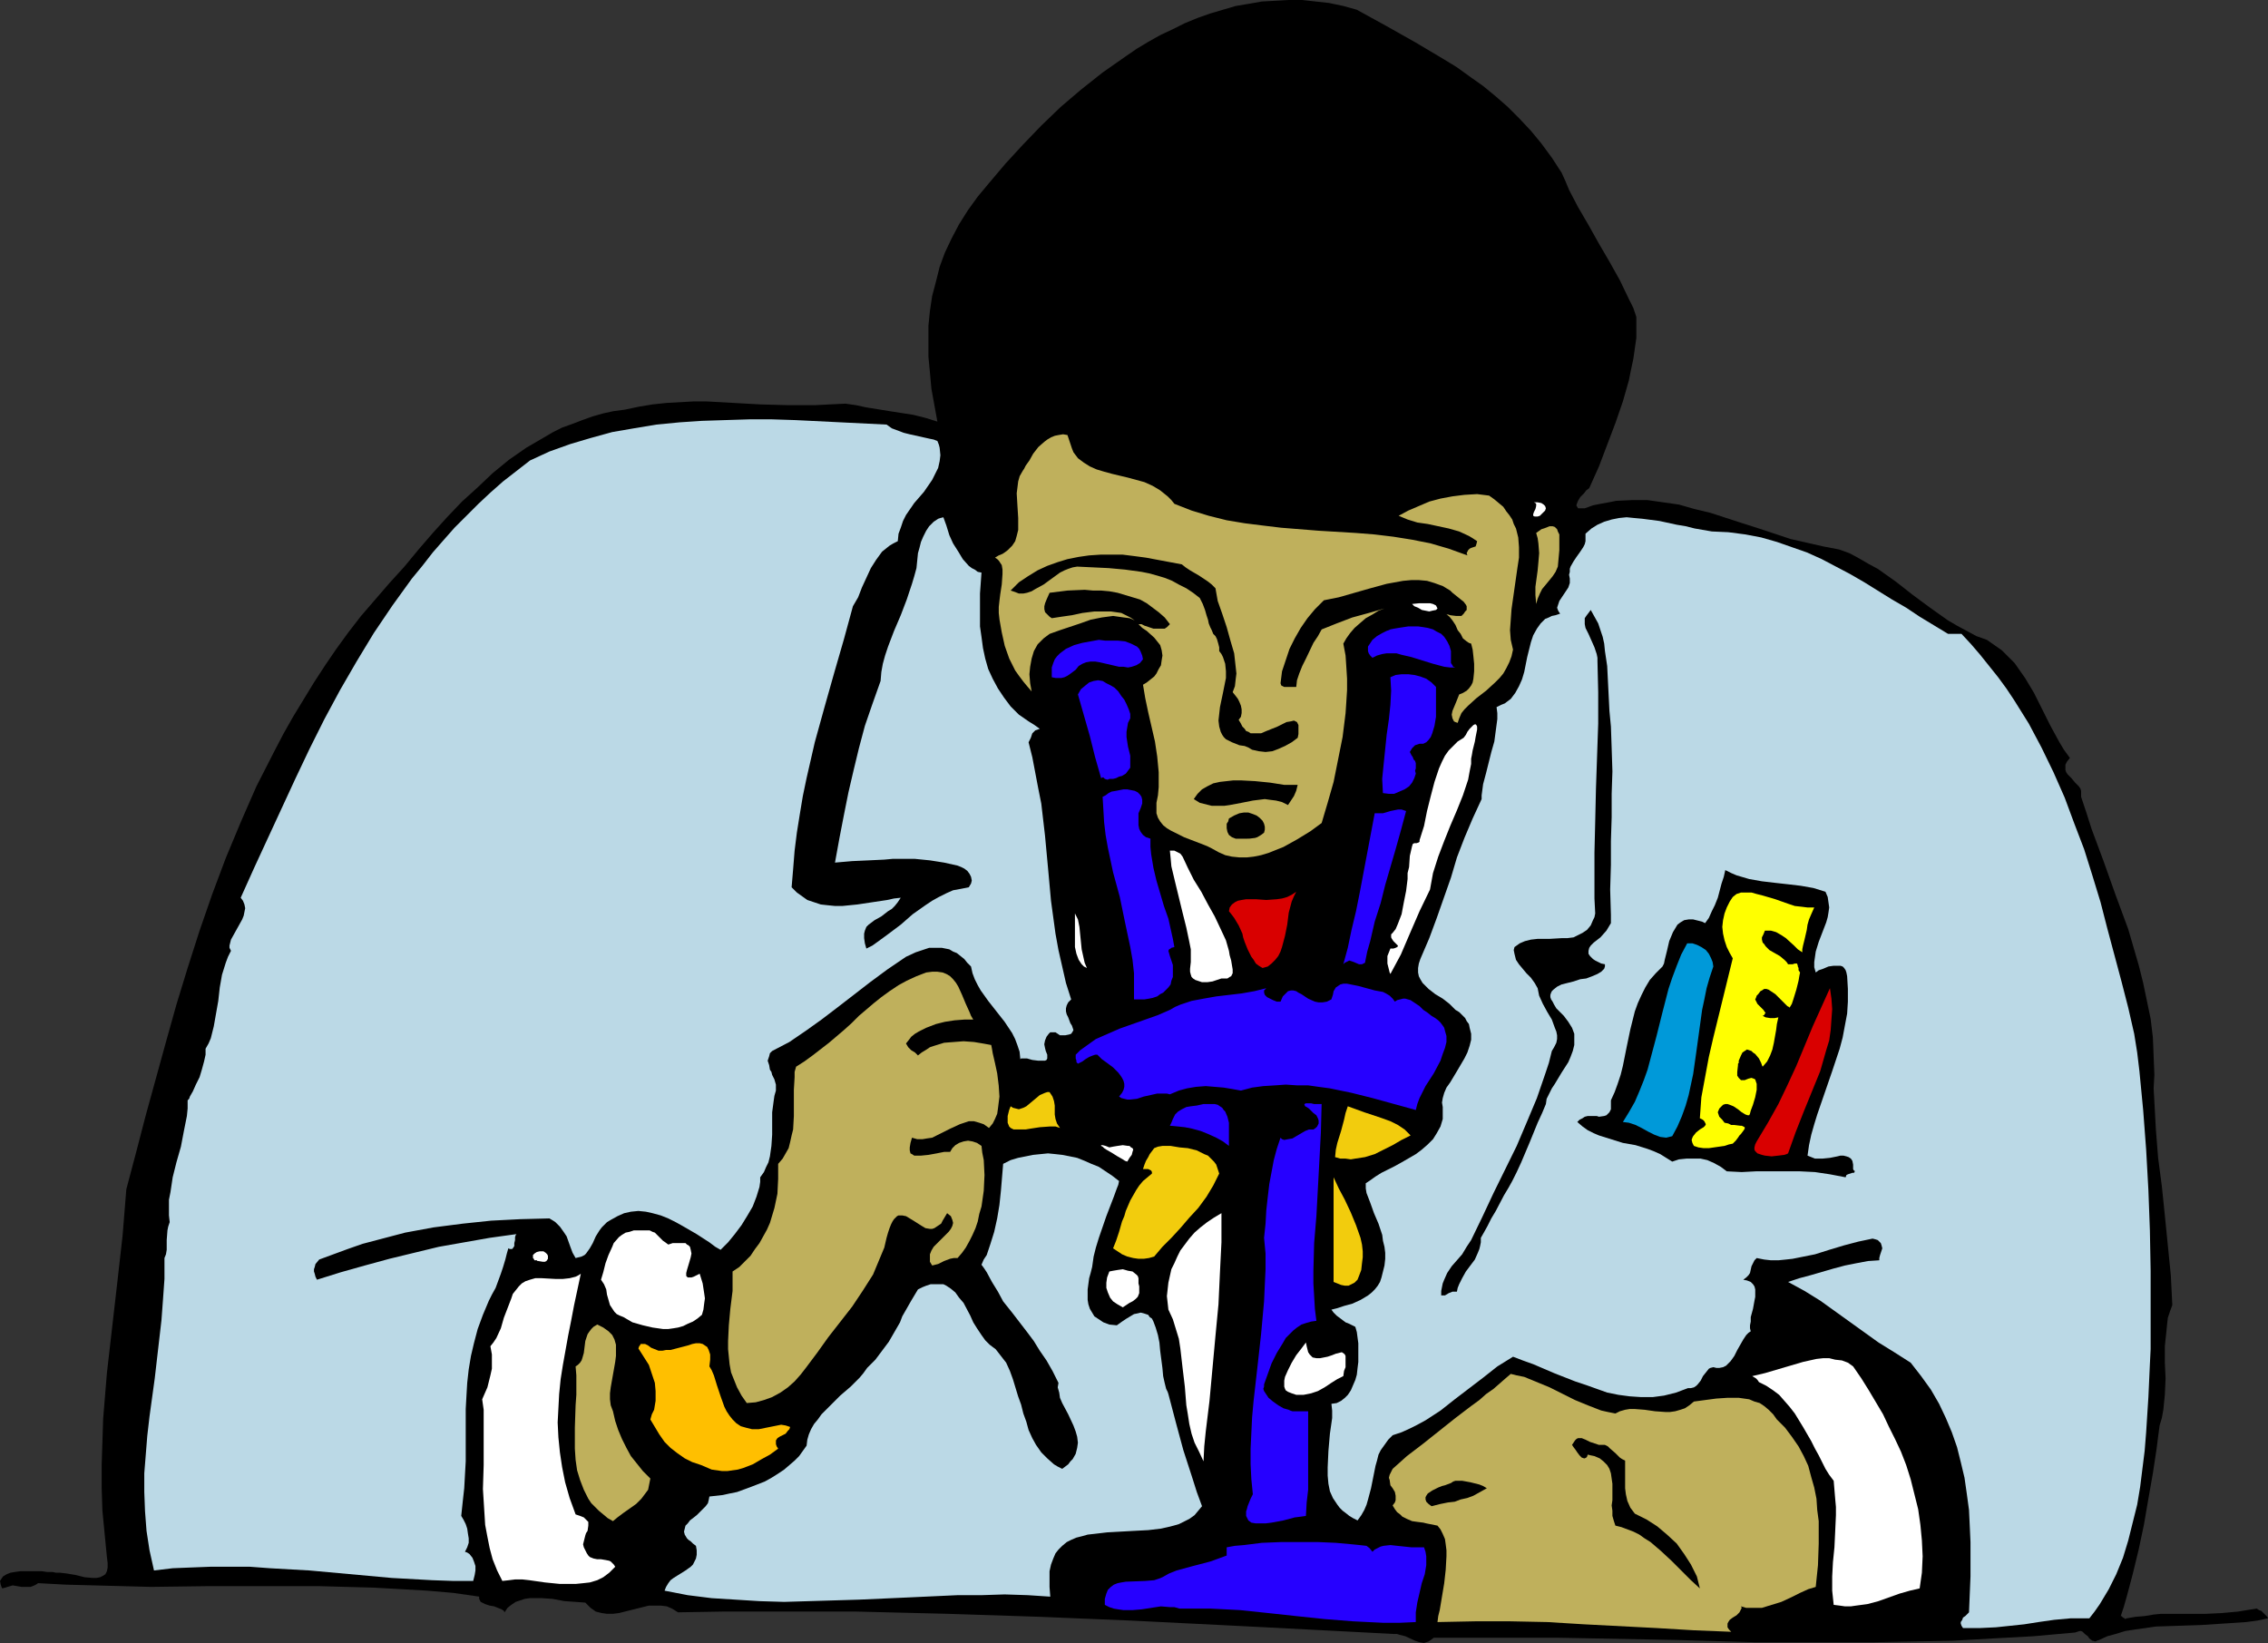
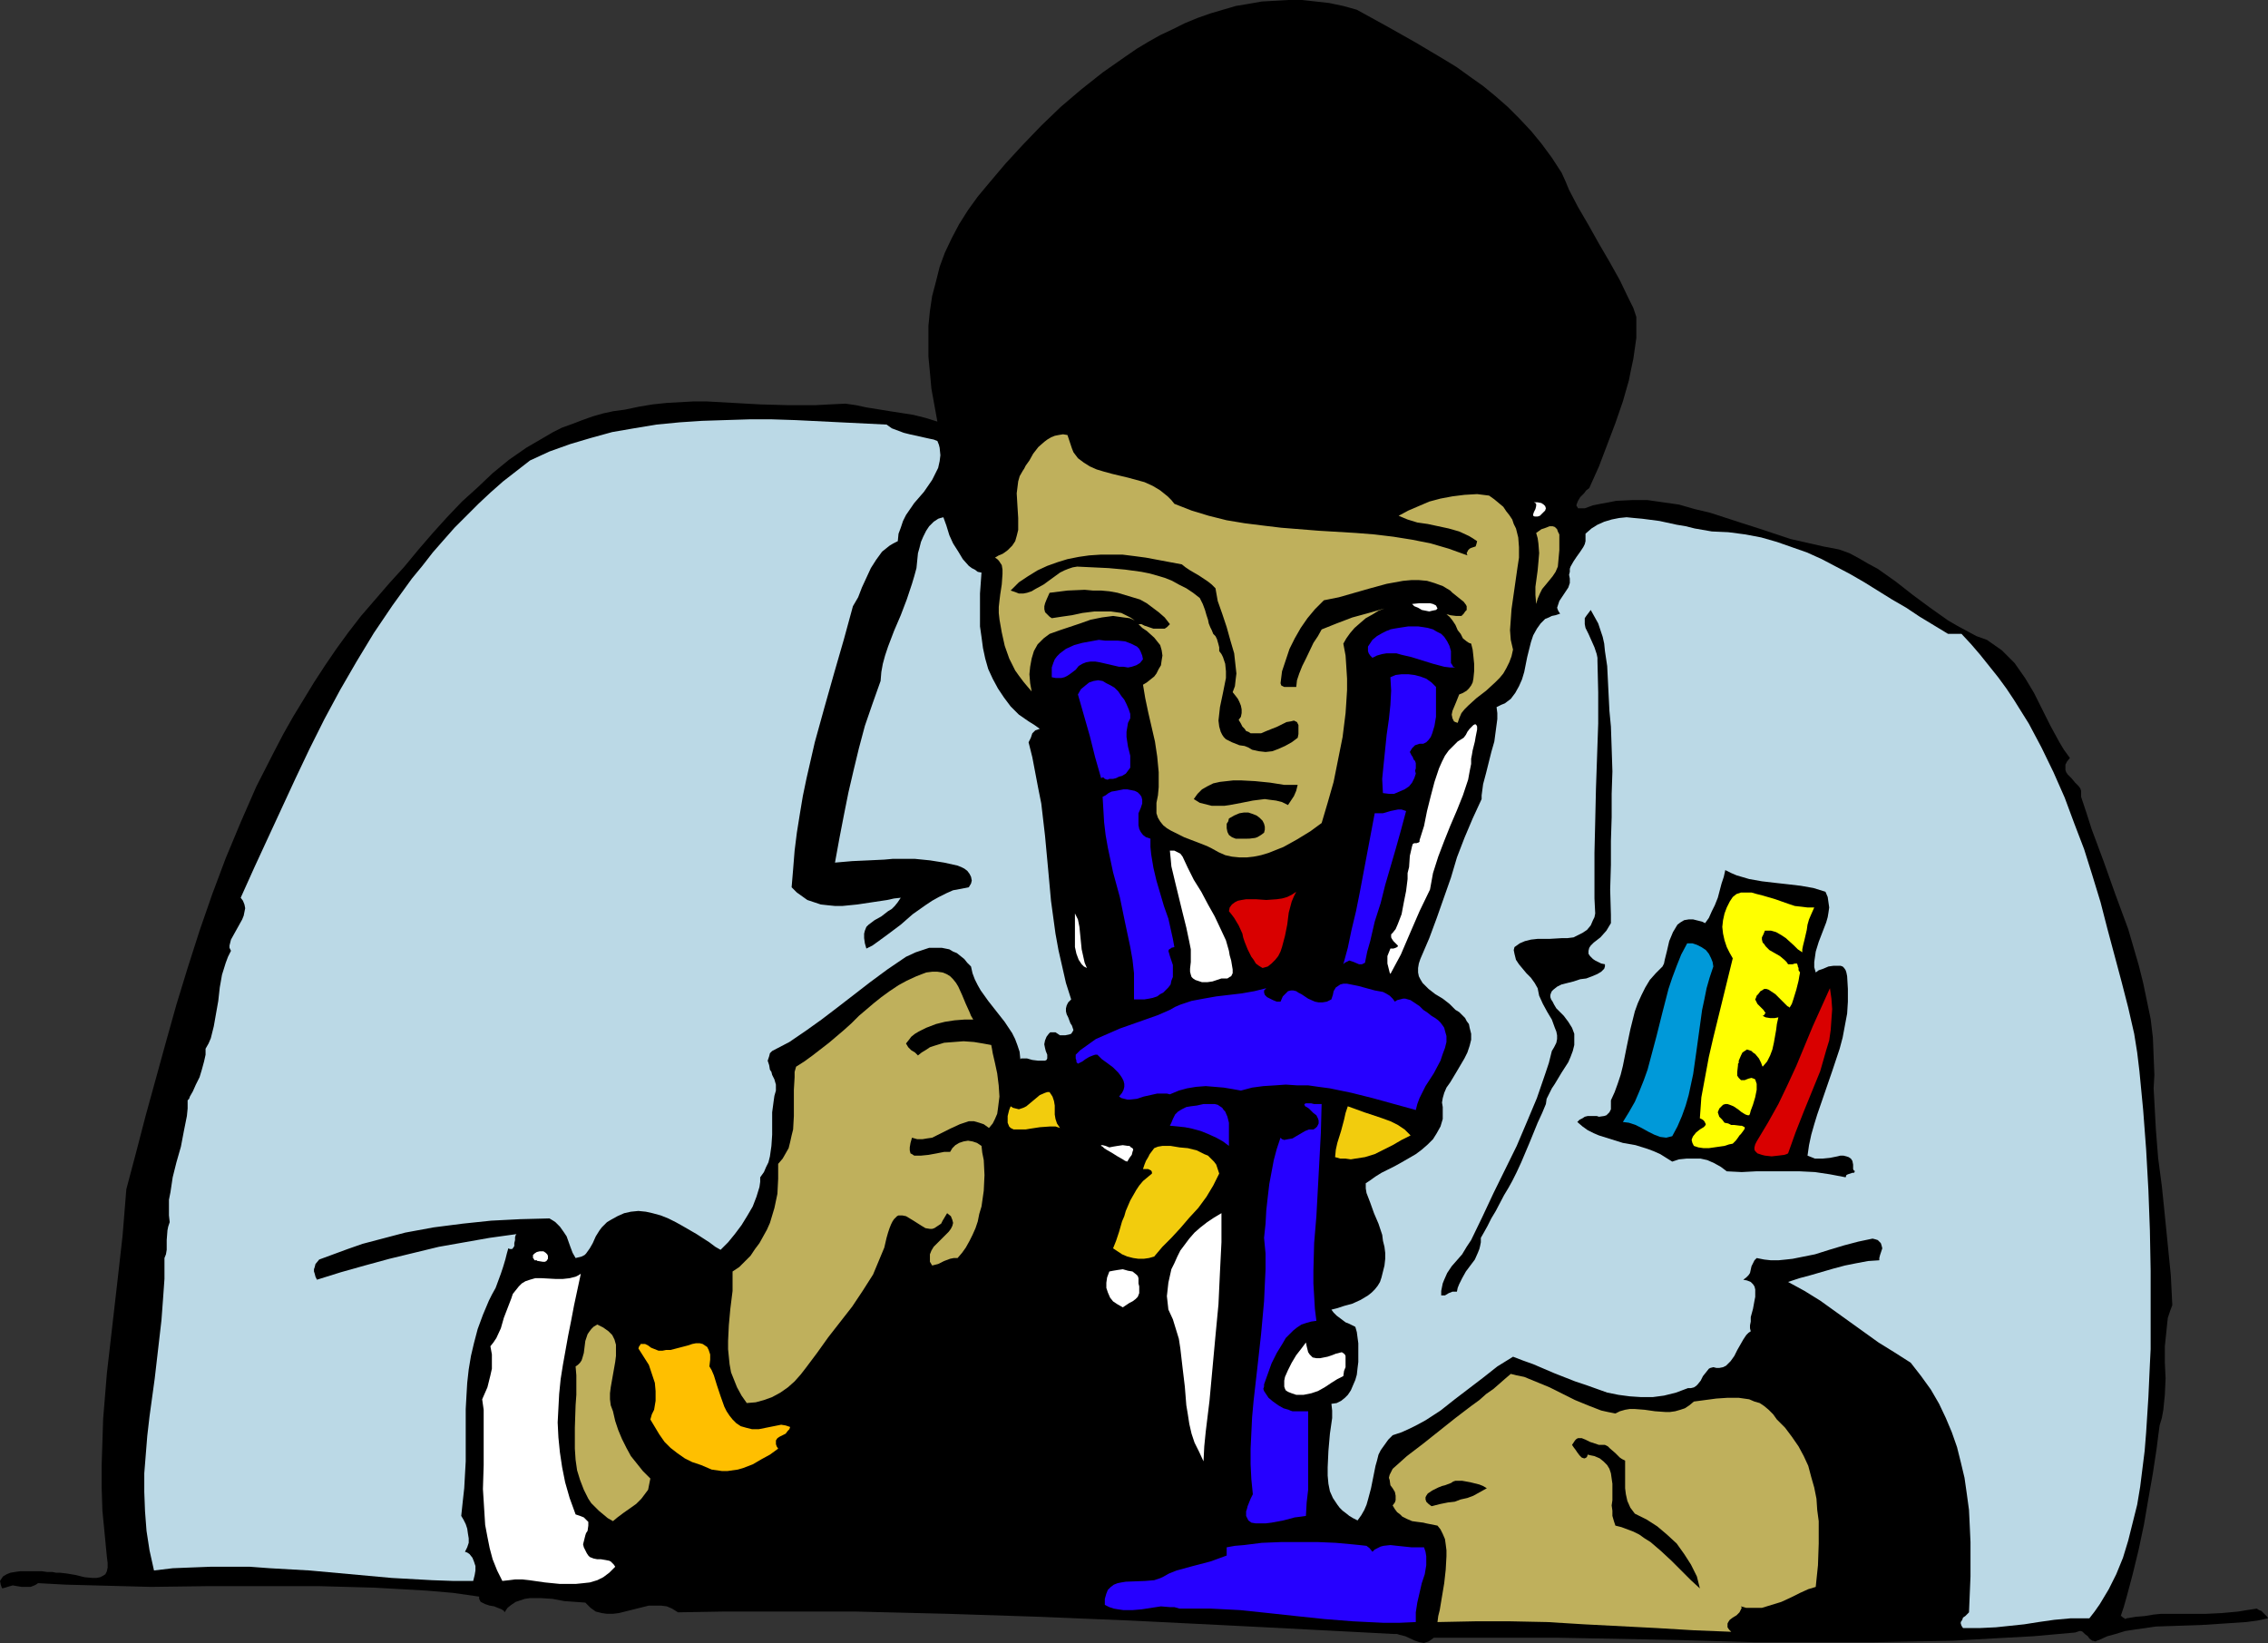
<svg xmlns="http://www.w3.org/2000/svg" xmlns:ns1="http://sodipodi.sourceforge.net/DTD/sodipodi-0.dtd" xmlns:ns2="http://www.inkscape.org/namespaces/inkscape" version="1.0" width="129.724mm" height="93.971mm" id="svg49" ns1:docname="Lab Technician 7.wmf">
  <rect width="100%" height="100%" fill="#333333" stroke="none" />
  <ns1:namedview id="namedview49" pagecolor="#ffffff" bordercolor="#000000" borderopacity="0.25" ns2:showpageshadow="2" ns2:pageopacity="0.0" ns2:pagecheckerboard="0" ns2:deskcolor="#d1d1d1" ns2:document-units="mm" />
  <defs id="defs1">
    <pattern id="WMFhbasepattern" patternUnits="userSpaceOnUse" width="6" height="6" x="0" y="0" />
  </defs>
  <path style="fill:#000000;fill-opacity:1;fill-rule:evenodd;stroke:none" d="m 293.304,2.101 6.464,3.555 6.302,3.555 5.979,3.555 2.909,1.777 2.909,2.101 2.747,1.939 2.747,2.262 2.586,2.262 2.424,2.424 2.586,2.747 2.262,2.747 2.262,3.07 2.101,3.232 0.808,1.777 0.808,1.939 1.939,3.716 2.262,3.878 2.262,4.04 2.262,3.878 2.262,4.04 1.939,4.04 0.97,1.939 0.646,1.939 v 2.262 2.262 l -0.323,2.262 -0.323,2.262 -0.485,2.262 -0.485,2.424 -1.293,4.524 -1.616,4.686 -1.778,4.686 -1.778,4.686 -2.101,4.686 -0.646,0.485 -0.485,0.646 -0.808,0.808 -0.485,0.808 -0.323,0.808 v 0.323 l 0.162,0.162 0.162,0.323 h 0.485 0.485 0.485 l 1.778,-0.646 1.616,-0.323 1.778,-0.323 1.616,-0.323 3.394,-0.162 h 3.394 l 3.394,0.485 3.394,0.485 3.394,0.97 3.394,0.808 6.949,2.262 3.555,1.131 3.394,1.131 3.394,1.131 3.555,0.808 3.555,0.808 3.394,0.646 2.262,0.808 2.101,1.131 1.939,1.131 2.101,1.131 3.878,2.747 3.717,2.909 3.717,2.747 3.878,2.747 1.939,1.131 2.101,1.131 2.101,1.131 2.262,0.808 1.616,1.131 1.616,1.131 1.454,1.454 1.293,1.293 1.131,1.616 1.131,1.616 1.939,3.232 1.778,3.555 1.778,3.555 1.939,3.555 0.97,1.616 1.293,1.777 -0.646,0.808 -0.323,0.646 v 0.646 0.485 l 0.162,0.485 0.323,0.485 0.808,0.808 0.808,0.97 0.808,0.808 0.323,0.485 0.162,0.485 v 0.646 0.646 l 1.131,3.393 1.131,3.555 2.586,6.948 2.586,7.271 2.747,7.433 1.131,3.878 1.131,3.878 0.97,3.878 0.808,3.878 0.808,3.878 0.485,4.04 0.162,4.04 0.162,4.04 -0.162,2.909 0.162,2.909 0.323,5.979 0.485,6.14 0.808,6.14 0.646,6.302 0.646,6.463 0.646,6.463 0.323,6.463 -0.485,1.293 -0.485,1.454 -0.162,1.454 -0.162,1.616 -0.323,3.07 v 3.555 l 0.162,3.393 -0.162,3.555 -0.323,3.232 -0.323,1.777 -0.485,1.616 -0.323,2.424 -0.323,2.585 -0.808,5.332 -0.97,5.494 -0.97,5.655 -1.131,5.332 -1.293,5.332 -0.646,2.424 -0.646,2.424 -0.646,2.262 -0.646,1.939 h 0.162 v 0 l 0.323,0.323 0.323,0.162 0.162,0.162 0.323,-0.162 1.939,-0.323 1.939,-0.162 1.939,-0.323 1.616,-0.162 h 3.394 6.302 l 3.394,-0.162 1.778,-0.162 1.778,-0.162 1.939,-0.323 2.101,-0.323 0.485,0.323 0.485,0.162 0.485,0.485 0.485,0.485 0.323,0.323 0.162,0.323 -2.262,0.485 -2.424,0.323 -4.848,0.323 -5.01,0.323 -4.848,0.162 -4.848,0.162 -2.262,0.323 -2.262,0.323 -2.101,0.323 -2.101,0.646 -1.778,0.485 -1.778,0.808 -0.485,0.162 -0.323,0.162 -0.485,-0.162 h -0.162 l -0.646,-0.485 -0.323,-0.485 -0.646,-0.485 -0.485,-0.485 -0.323,-0.162 h -0.323 l -0.485,0.162 -0.485,0.162 -9.05,0.808 -8.888,0.485 -8.565,0.485 -8.726,0.162 -8.565,0.162 h -8.403 -16.968 l -16.968,-0.485 -16.968,-0.323 -8.726,-0.162 h -8.888 -8.888 -9.05 l -0.646,0.485 -0.485,0.323 -0.485,0.162 -0.485,0.162 -0.97,-0.162 -0.97,-0.323 -2.101,-0.97 -1.293,-0.323 -0.485,-0.162 h -0.646 l -9.211,-0.485 -9.373,-0.485 -9.373,-0.485 -9.534,-0.485 -19.554,-0.97 -19.554,-0.808 -19.877,-0.646 -19.715,-0.485 h -9.696 -9.858 -9.534 l -9.534,0.162 -1.293,-0.808 -1.131,-0.485 -1.293,-0.162 h -1.293 -1.293 l -1.293,0.323 -2.586,0.646 -2.586,0.646 -1.293,0.162 h -1.293 l -1.131,-0.162 -1.293,-0.323 -1.131,-0.808 -0.485,-0.485 -0.646,-0.646 -2.262,-0.162 -2.262,-0.162 -2.586,-0.485 -2.424,-0.162 h -1.293 -1.131 l -1.131,0.162 -0.97,0.323 -0.97,0.323 -0.97,0.646 -0.808,0.646 -0.646,0.97 -0.162,-0.323 -0.485,-0.323 -0.808,-0.323 -0.808,-0.323 -0.97,-0.162 -0.97,-0.323 -0.646,-0.323 -0.323,-0.162 -0.162,-0.323 -0.162,-0.323 v -0.485 l -5.656,-0.808 -5.656,-0.485 -5.656,-0.323 -5.818,-0.323 -5.979,-0.162 -5.818,-0.162 H 57.045 50.904 44.925 l -12.282,0.162 -12.282,-0.323 -6.141,-0.162 -5.979,-0.323 -0.485,0.323 -0.323,0.162 -0.808,0.323 H 5.656 4.686 l -0.97,-0.162 -0.97,-0.162 -1.131,0.323 -0.485,0.162 -0.646,0.162 L 0.323,343.046 0.162,342.561 0,341.754 l 0.323,-0.485 0.323,-0.485 0.808,-0.485 0.808,-0.323 0.97,-0.162 1.131,-0.162 h 2.262 2.424 l 1.131,0.162 h 1.131 l 0.808,0.162 h 0.808 l 1.454,0.162 1.939,0.323 1.939,0.485 1.778,0.162 h 0.808 l 0.808,-0.162 0.646,-0.323 0.485,-0.323 0.323,-0.646 0.162,-0.808 v -0.97 l -0.162,-1.293 -0.485,-5.009 -0.485,-5.009 -0.162,-5.009 v -4.848 l 0.162,-5.009 0.162,-5.009 0.808,-9.857 1.131,-9.857 1.131,-9.857 1.131,-10.018 0.808,-10.018 2.101,-7.918 2.101,-8.079 4.363,-15.835 2.262,-8.079 2.424,-7.918 2.586,-8.079 2.747,-7.918 2.909,-7.756 3.232,-7.756 3.394,-7.756 3.878,-7.595 1.939,-3.716 2.101,-3.716 2.262,-3.716 2.262,-3.716 2.424,-3.716 2.424,-3.555 2.586,-3.555 2.747,-3.555 6.141,-7.11 3.232,-3.555 3.07,-3.716 3.07,-3.555 3.07,-3.393 3.232,-3.393 3.394,-3.07 3.232,-3.07 3.555,-2.909 3.717,-2.585 3.878,-2.262 1.939,-1.131 1.939,-0.97 2.262,-0.808 2.101,-0.808 2.262,-0.808 2.262,-0.646 2.262,-0.485 2.424,-0.323 3.07,-0.646 2.909,-0.485 3.07,-0.323 5.818,-0.323 h 2.747 l 5.818,0.323 5.818,0.323 5.818,0.162 h 3.07 3.07 l 3.07,-0.162 3.394,-0.162 2.262,0.323 2.262,0.485 5.01,0.808 5.171,0.808 2.586,0.646 2.586,0.808 -0.646,-3.555 -0.646,-3.555 -0.323,-3.555 -0.323,-3.393 v -3.232 -3.393 l 0.323,-3.232 0.485,-3.232 0.808,-3.07 0.808,-3.232 1.131,-3.07 1.454,-3.07 1.616,-3.07 1.939,-3.07 2.101,-2.909 2.424,-2.909 3.555,-4.201 3.717,-4.04 4.04,-4.201 4.202,-4.04 4.363,-3.716 4.686,-3.716 4.848,-3.393 2.586,-1.777 2.424,-1.454 2.586,-1.454 2.747,-1.293 2.586,-1.293 2.747,-1.131 2.747,-0.97 2.747,-0.808 2.747,-0.808 2.909,-0.485 2.747,-0.485 2.909,-0.162 L 278.598,0 h 2.909 l 2.909,0.323 2.909,0.323 3.07,0.646 z" id="path1" />
  <path style="fill:#bfb05c;fill-opacity:1;fill-rule:evenodd;stroke:none" d="m 230.765,94.043 0.323,0.97 0.323,0.97 0.323,0.97 0.323,0.808 0.485,0.646 0.485,0.646 1.293,0.97 1.293,0.808 1.454,0.646 1.616,0.485 1.778,0.485 3.394,0.808 1.778,0.485 1.778,0.485 1.778,0.808 1.616,0.97 1.616,1.293 0.808,0.808 0.646,0.808 3.717,1.454 3.717,1.131 3.878,0.97 3.878,0.646 3.878,0.485 4.04,0.485 8.08,0.646 8.08,0.485 4.04,0.323 4.04,0.485 4.04,0.646 4.04,0.808 3.878,1.131 4.04,1.454 -0.162,-0.485 0.162,-0.323 0.162,-0.323 0.323,-0.323 0.323,-0.162 0.485,-0.162 0.485,-0.162 0.162,-0.485 0.162,-0.646 -0.97,-0.646 -0.808,-0.485 -2.101,-0.97 -2.262,-0.646 -2.262,-0.485 -2.262,-0.485 -2.262,-0.323 -2.101,-0.646 -1.939,-0.808 2.101,-1.131 2.262,-0.97 2.262,-0.97 2.424,-0.646 2.586,-0.485 2.586,-0.323 2.747,-0.162 2.586,0.323 1.131,0.808 0.97,0.808 0.97,0.808 0.646,0.97 0.646,0.808 0.646,0.97 0.323,0.97 0.485,0.97 0.485,1.939 0.162,2.101 v 2.262 l -0.323,2.101 -0.323,2.262 -0.323,2.262 -0.646,4.524 -0.162,2.262 -0.162,2.262 0.162,2.101 0.485,2.101 -0.323,1.454 -0.485,1.293 -0.646,1.293 -0.646,1.131 -0.808,0.97 -0.97,0.97 -1.939,1.777 -2.101,1.616 -1.778,1.616 -0.808,0.808 -0.646,0.808 -0.485,1.131 -0.323,0.97 -0.485,-0.162 -0.323,-0.162 -0.162,-0.323 -0.162,-0.323 -0.162,-0.808 0.162,-0.808 0.808,-1.939 0.323,-0.808 0.323,-0.808 0.808,-0.323 0.808,-0.485 0.485,-0.485 0.485,-0.646 0.323,-0.646 0.162,-0.808 0.162,-1.616 v -1.616 l -0.162,-1.616 -0.162,-1.454 -0.323,-1.293 -0.485,-0.162 -0.485,-0.323 -0.808,-0.646 -0.485,-0.97 -0.646,-0.808 -0.485,-1.131 -0.646,-0.97 -0.646,-0.808 -0.808,-0.646 0.162,0.162 h 0.323 l 0.485,0.162 1.293,0.162 h 1.131 l 0.485,-0.485 0.323,-0.485 0.323,-0.323 v -0.485 -0.323 l -0.162,-0.323 -0.485,-0.646 -0.808,-0.646 -1.616,-1.293 -0.485,-0.485 -1.616,-0.97 -1.778,-0.646 -1.616,-0.485 -1.778,-0.162 h -1.616 l -1.778,0.162 -1.778,0.323 -1.778,0.323 -3.555,0.97 -3.394,0.97 -3.394,0.97 -1.616,0.323 -1.616,0.323 -1.939,1.939 -1.616,1.939 -1.454,2.101 -1.293,2.262 -1.131,2.262 -0.808,2.424 -0.808,2.424 -0.323,2.585 0.162,0.485 0.323,0.162 0.323,0.162 h 0.485 1.131 0.97 l 0.162,-1.454 0.485,-1.454 0.646,-1.616 0.808,-1.616 1.616,-3.393 0.97,-1.454 0.808,-1.454 3.232,-1.293 3.394,-1.293 3.555,-0.97 3.394,-0.97 -1.293,0.485 -1.293,0.808 -1.454,0.808 -1.131,0.97 -1.293,1.131 -0.97,1.131 -0.808,1.131 -0.646,1.131 0.485,2.585 0.162,2.424 0.162,2.585 v 2.424 l -0.162,2.585 -0.162,2.424 -0.646,5.171 -0.97,4.848 -0.97,4.848 -1.293,4.524 -1.293,4.363 -2.424,1.777 -2.909,1.777 -2.909,1.616 -1.616,0.646 -1.616,0.646 -1.616,0.485 -1.616,0.323 -1.454,0.162 h -1.616 l -1.616,-0.162 -1.454,-0.323 -1.454,-0.646 -1.454,-0.808 -0.97,-0.485 -0.808,-0.323 -2.101,-0.808 -2.101,-0.808 -1.939,-0.97 -0.97,-0.485 -0.808,-0.485 -0.808,-0.646 -0.646,-0.808 -0.485,-0.808 -0.323,-0.97 v -1.131 -1.131 l 0.323,-1.616 0.162,-1.777 v -3.232 l -0.323,-3.393 -0.485,-3.232 -1.454,-6.302 -0.646,-3.07 -0.485,-2.909 0.808,-0.485 0.808,-0.646 0.808,-0.646 0.485,-0.646 0.485,-0.97 0.485,-0.808 0.162,-1.131 0.162,-0.97 -0.162,-1.131 -0.323,-1.131 -0.646,-0.808 -0.646,-0.808 -1.616,-1.454 -0.97,-0.646 -0.808,-0.808 h 0.323 0.323 l 0.646,0.323 0.97,0.323 0.97,0.323 h 0.97 0.97 0.485 l 0.485,-0.323 0.323,-0.323 0.323,-0.323 -1.131,-1.454 -1.293,-1.131 -1.293,-0.97 -1.293,-0.97 -1.454,-0.808 -1.616,-0.485 -1.616,-0.485 -1.616,-0.485 -1.778,-0.323 -1.778,-0.162 h -1.778 l -1.778,-0.162 -3.717,0.162 -3.878,0.485 -0.646,1.454 -0.323,0.808 -0.162,0.646 v 0.646 l 0.162,0.646 0.646,0.646 0.323,0.323 0.485,0.323 2.101,-0.323 2.262,-0.323 2.262,-0.485 2.586,-0.323 h 2.262 1.293 l 1.131,0.162 1.131,0.162 0.97,0.485 0.97,0.485 0.97,0.646 -1.131,-0.485 -1.293,-0.162 -1.131,-0.162 -1.131,-0.162 -2.424,0.323 -2.424,0.485 -2.262,0.808 -4.363,1.454 -2.262,0.808 -0.646,0.485 -0.646,0.485 -0.646,0.646 -0.646,0.646 -0.808,1.454 -0.485,1.616 -0.323,1.777 -0.162,1.616 0.162,1.939 0.323,1.777 -0.97,-1.131 -0.808,-0.97 -0.97,-1.293 -0.808,-1.131 -0.646,-1.293 -0.646,-1.293 -0.97,-2.747 -0.646,-2.909 -0.485,-2.747 -0.162,-1.454 v -1.293 l 0.162,-1.454 0.162,-1.293 0.323,-2.101 0.162,-2.262 v -0.97 l -0.162,-0.97 -0.646,-0.97 -0.323,-0.323 -0.485,-0.323 0.808,-0.485 0.808,-0.323 0.485,-0.323 0.646,-0.485 0.97,-0.97 0.646,-0.97 0.323,-1.131 0.323,-1.293 v -1.131 -1.454 l -0.162,-2.585 -0.162,-2.747 0.162,-1.293 0.162,-1.293 0.323,-1.131 0.646,-1.131 0.323,-0.485 0.323,-0.646 0.808,-1.131 0.808,-1.454 1.131,-1.454 1.293,-1.131 0.646,-0.485 0.808,-0.485 0.808,-0.323 0.808,-0.162 0.97,-0.162 z" id="path2" />
  <path style="fill:#000000;fill-opacity:1;fill-rule:evenodd;stroke:none" d="m 232.057,89.357 0.485,-0.485 0.162,-0.485 v -0.323 -0.162 l -0.162,-0.162 h -0.323 -0.485 -0.485 l -1.131,0.323 -1.293,0.323 -1.131,0.162 h -1.131 l -1.454,0.97 -1.454,1.131 -1.131,1.293 -1.293,1.293 -0.97,1.454 -0.97,1.454 -0.808,1.454 -0.808,1.616 -0.646,1.616 -0.485,1.616 -0.485,1.939 -0.323,1.777 -0.323,1.939 -0.162,1.939 -0.162,1.939 v 2.101 l -1.293,0.485 -1.131,0.646 -0.97,0.323 -0.97,0.323 h -0.323 l -0.485,-0.162 -0.323,-0.162 -0.162,-0.323 -0.323,-0.323 -0.162,-0.485 -0.162,-0.808 -0.162,-0.808 -0.646,-1.131 -0.323,-0.97 -0.323,-1.131 v -0.97 l 0.162,-1.131 0.162,-0.97 0.646,-1.939 0.485,-2.101 0.323,-0.97 v -0.97 l -0.162,-1.131 -0.323,-0.97 -0.485,-1.131 -0.808,-1.131 0.323,-0.485 0.162,-0.646 0.323,-0.646 v -0.485 l -0.162,-1.293 -0.323,-1.293 -1.131,-2.585 -0.485,-1.131 -0.485,-1.131 -0.162,-2.747 -0.162,-2.424 -0.485,-4.848 -0.485,-4.524 V 69.643 67.543 65.281 l 0.323,-2.101 0.485,-2.101 0.646,-2.262 0.808,-2.262 1.131,-2.101 1.454,-2.262 1.616,-2.424 0.646,-0.323 0.646,-0.485 0.485,-0.485 0.485,-0.646 v -0.646 -0.646 l -0.162,-0.808 -0.485,-0.646 2.747,-2.424 2.424,-2.585 4.848,-5.494 2.424,-2.909 2.747,-2.909 2.747,-2.909 3.07,-2.909 2.909,-1.939 3.07,-2.101 3.232,-2.101 3.394,-2.101 3.555,-1.939 3.555,-1.939 3.717,-1.777 3.717,-1.616 3.717,-1.293 3.878,-1.131 3.878,-0.808 3.878,-0.485 h 1.939 1.939 1.939 l 1.939,0.162 1.939,0.323 1.778,0.485 1.939,0.646 1.939,0.646 6.141,3.232 6.141,3.232 5.979,3.555 2.909,1.777 2.909,1.939 2.747,2.101 2.747,2.101 2.747,2.262 2.424,2.262 2.424,2.585 2.262,2.747 2.101,2.747 1.939,3.07 1.131,2.585 1.293,2.747 3.07,5.332 3.07,5.494 1.616,2.585 1.293,2.747 1.293,2.747 1.131,2.747 0.808,2.747 0.646,2.909 v 1.454 l 0.162,1.293 -0.162,1.454 v 1.454 l -0.323,1.454 -0.323,1.454 -0.485,1.454 -0.646,1.616 -0.808,2.909 -0.808,2.909 -1.131,2.909 -1.131,2.747 -1.454,2.909 -1.293,2.585 -1.616,2.747 -1.454,2.424 -1.293,-0.646 -1.293,-0.646 -1.454,-0.646 -1.616,-0.646 -2.747,-0.485 -2.747,-0.323 -2.747,-0.162 -2.586,0.323 -2.586,0.323 -2.747,0.323 -5.171,1.131 -5.333,1.131 -2.747,0.485 -2.747,0.485 -2.747,0.162 -2.747,0.162 -2.909,-0.162 -2.909,-0.485 -1.131,0.162 h -2.262 l -0.97,-0.162 -1.939,-0.485 -1.939,-0.808 -1.778,-0.808 -1.939,-1.131 -1.778,-1.131 -1.939,-1.131 -0.646,0.485 -0.485,0.485 -0.323,0.485 -0.162,0.808 v 0.485 l 0.162,0.646 0.485,0.485 0.485,0.485 1.454,0.808 1.454,0.646 2.747,1.454 1.454,0.485 1.454,0.323 1.454,0.323 1.454,0.162 -2.909,0.323 -3.07,0.162 -3.07,-0.162 -3.07,-0.323 -3.07,-0.485 -3.232,-0.808 -3.07,-0.808 -3.07,-0.97 -3.232,-1.131 -3.07,-1.293 -6.302,-2.747 -6.302,-3.07 -6.302,-3.232 -0.162,-0.323 v -0.485 l -0.162,-1.131 -0.323,-2.424 -0.323,-0.97 -0.162,-0.323 -0.162,-0.323 -0.323,-0.162 -0.323,0.162 -0.485,0.162 z" id="path3" />
  <path style="fill:#bbd9e6;fill-opacity:1;fill-rule:evenodd;stroke:none" d="m 202.646,95.336 0.323,0.808 0.162,0.646 0.162,1.616 -0.162,1.293 -0.323,1.454 -0.646,1.293 -0.646,1.293 -1.778,2.585 -2.101,2.424 -1.778,2.585 -0.646,1.293 -0.485,1.454 -0.485,1.293 -0.162,1.616 -0.97,0.485 -0.808,0.485 -0.808,0.646 -0.808,0.646 -1.293,1.777 -1.131,1.777 -1.939,4.201 -0.808,2.101 -1.131,1.939 -1.939,7.11 -2.101,7.271 -2.101,7.433 -2.101,7.595 -1.778,7.756 -0.808,3.878 -0.646,3.878 -0.646,4.04 -0.485,3.878 -0.323,4.04 -0.323,3.878 1.131,1.131 1.131,0.808 1.131,0.808 1.454,0.485 1.454,0.485 1.454,0.162 1.616,0.162 h 1.616 l 3.232,-0.323 3.232,-0.485 3.232,-0.485 1.454,-0.323 1.454,-0.162 -0.646,0.97 -0.646,0.808 -0.646,0.646 -0.808,0.485 -1.454,1.131 -1.454,0.808 -0.646,0.485 -0.646,0.485 -0.485,0.485 -0.323,0.808 -0.162,0.646 v 0.97 l 0.162,1.131 0.323,1.131 1.293,-0.646 1.131,-0.808 2.424,-1.777 1.293,-0.97 1.293,-0.97 2.586,-2.262 2.747,-1.939 1.454,-0.97 1.454,-0.808 1.616,-0.808 1.454,-0.646 1.778,-0.323 1.616,-0.323 0.485,-0.808 0.162,-0.646 -0.162,-0.808 -0.323,-0.646 -0.485,-0.646 -0.646,-0.485 -0.646,-0.323 -0.808,-0.323 -1.454,-0.323 -1.454,-0.323 -3.07,-0.485 -3.232,-0.323 h -3.232 -1.616 l -1.778,0.162 -3.394,0.162 -3.555,0.162 -3.717,0.323 0.97,-5.332 0.97,-5.009 0.97,-4.848 1.131,-4.848 1.131,-4.686 1.293,-4.848 1.616,-4.686 1.778,-5.009 0.162,-1.939 0.323,-1.777 0.485,-1.777 0.646,-1.939 1.293,-3.393 1.454,-3.393 1.293,-3.393 1.131,-3.393 0.485,-1.616 0.485,-1.777 0.162,-1.616 0.162,-1.616 0.323,-1.131 0.323,-1.293 0.485,-1.131 0.646,-1.293 0.646,-0.97 0.97,-0.97 0.97,-0.646 0.485,-0.162 0.646,-0.162 0.646,1.777 0.646,2.101 0.808,1.777 1.131,1.777 0.97,1.616 1.293,1.454 0.646,0.485 0.646,0.323 0.646,0.485 0.808,0.162 -0.323,4.524 v 4.686 2.424 l 0.323,2.262 0.323,2.424 0.485,2.262 0.646,2.262 0.97,2.101 1.131,2.101 1.293,1.939 1.454,1.939 1.778,1.777 2.101,1.454 1.293,0.808 1.131,0.808 -0.485,0.162 -0.485,0.162 -0.323,0.323 -0.323,0.323 -0.323,0.97 -0.485,0.97 0.808,3.232 0.646,3.393 0.646,3.393 0.646,3.232 0.808,6.948 0.646,6.948 0.646,7.11 0.97,7.11 0.646,3.555 0.808,3.555 0.808,3.555 1.131,3.555 -0.646,0.646 -0.323,0.646 -0.162,0.646 v 0.646 l 0.162,0.646 0.323,0.646 0.485,1.293 0.323,0.485 0.162,0.485 0.162,0.485 -0.162,0.323 -0.323,0.485 -0.485,0.162 -0.808,0.162 h -0.646 -0.485 l -0.485,-0.323 -0.485,-0.323 h -0.323 -0.485 -0.323 l -0.323,0.323 -0.485,0.646 -0.323,0.808 -0.162,0.808 0.162,0.808 0.162,0.646 0.323,0.808 v 0.485 0.323 l -0.162,0.323 -0.323,0.162 h -0.485 -0.97 l -1.293,-0.162 -1.131,-0.323 h -0.485 -0.808 l -0.162,0.162 -0.162,-1.616 -0.485,-1.454 -0.485,-1.293 -0.646,-1.293 -1.616,-2.424 -3.555,-4.524 -1.616,-2.262 -0.646,-1.131 -0.646,-1.293 -0.485,-1.293 -0.323,-1.454 -0.808,-0.808 -0.646,-0.808 -0.808,-0.646 -0.808,-0.646 -0.808,-0.323 -0.808,-0.485 -0.808,-0.162 -0.808,-0.162 h -0.97 -0.808 -0.97 l -0.97,0.323 -1.939,0.646 -2.101,0.97 -4.04,2.747 -3.717,2.747 -3.555,2.747 -3.555,2.747 -3.394,2.585 -3.394,2.424 -3.555,2.424 -3.717,1.939 -0.485,0.485 -0.162,0.646 -0.162,0.485 -0.162,0.485 0.323,0.97 0.162,0.97 0.323,0.485 0.162,0.646 0.485,0.97 0.323,1.131 v 0.646 0.646 l -0.323,1.131 -0.162,1.131 -0.323,2.424 v 2.424 2.424 l -0.162,2.424 -0.323,2.262 -0.323,1.293 -0.485,0.97 -0.485,1.131 -0.808,1.131 v 0.97 l -0.162,1.131 -0.646,2.101 -0.808,2.101 -1.131,1.939 -1.293,2.101 -1.454,1.939 -1.454,1.777 -1.616,1.616 -1.131,-0.646 -1.293,-0.97 -2.747,-1.777 -3.07,-1.777 -1.454,-0.808 -1.616,-0.808 -1.616,-0.646 -1.778,-0.485 -1.454,-0.323 -1.616,-0.162 -1.616,0.162 -1.454,0.323 -1.454,0.646 -1.454,0.808 -0.808,0.485 -0.485,0.485 -0.646,0.646 -0.485,0.646 -0.808,1.293 -0.646,1.454 -0.646,1.131 -0.808,1.131 -0.323,0.323 -0.646,0.323 -0.646,0.162 -0.646,0.162 -0.646,-1.131 -0.485,-1.293 -0.808,-2.262 -0.646,-0.97 -0.808,-1.131 -0.97,-0.97 -0.485,-0.323 -0.808,-0.485 -6.302,0.162 -6.302,0.323 -6.141,0.646 -6.302,0.808 -6.141,1.131 -6.141,1.616 -3.07,0.808 -3.232,1.131 -3.07,1.131 -3.07,1.131 -0.808,0.97 -0.162,0.646 -0.162,0.485 v 0.485 l 0.162,0.485 0.162,0.646 0.323,0.646 5.171,-1.616 5.171,-1.454 5.333,-1.454 5.333,-1.293 5.333,-1.293 5.494,-0.97 5.494,-0.97 5.818,-0.808 -0.162,0.162 -0.162,0.485 v 0.646 l -0.162,0.646 v 0.646 l -0.323,0.485 -0.162,0.162 h -0.323 -0.162 l -0.323,-0.162 -0.323,1.131 -0.323,1.293 -0.485,1.616 -0.485,1.454 -1.131,3.07 -0.808,1.454 -0.646,1.293 -1.293,3.07 -1.131,3.07 -0.808,3.07 -0.646,2.747 -0.485,2.909 -0.323,2.909 -0.162,2.747 -0.162,2.909 v 5.655 5.655 l -0.162,2.909 -0.162,2.909 -0.323,2.909 -0.323,3.07 0.485,0.808 0.485,0.97 0.323,0.97 0.162,1.131 0.162,0.97 v 0.97 l -0.323,0.97 -0.485,0.97 0.485,0.162 0.485,0.323 0.646,0.808 0.323,0.808 0.323,0.97 v 0.97 l -0.162,0.97 -0.162,0.646 -0.162,0.646 h -4.363 l -4.525,-0.162 -8.726,-0.485 -8.888,-0.808 -8.888,-0.808 -8.565,-0.485 -4.363,-0.323 h -4.202 -4.202 l -4.202,0.162 -4.04,0.162 -4.04,0.485 -0.97,-4.363 -0.646,-4.201 -0.323,-4.201 -0.162,-4.201 v -4.04 l 0.323,-4.04 0.323,-4.04 0.485,-4.201 1.131,-8.241 0.97,-8.402 0.485,-4.201 0.323,-4.363 0.323,-4.524 v -4.524 l 0.323,-0.808 0.162,-0.97 v -2.101 l 0.162,-2.101 0.162,-0.808 0.323,-0.97 -0.162,-1.454 v -1.616 -1.777 l 0.323,-1.616 0.485,-3.232 0.808,-3.232 0.97,-3.393 0.646,-3.393 0.646,-3.232 0.162,-1.616 V 237.854 l 0.323,-0.323 0.162,-0.485 0.646,-1.131 0.646,-1.454 0.808,-1.616 0.485,-1.616 0.485,-1.777 0.323,-1.454 v -1.293 l 0.646,-1.131 0.485,-1.131 0.646,-2.585 0.485,-2.747 0.485,-2.747 0.323,-2.909 0.485,-2.747 0.808,-2.585 0.485,-1.293 0.646,-1.293 -0.323,-0.646 v -0.485 l 0.162,-0.646 0.162,-0.646 0.808,-1.454 0.808,-1.454 0.808,-1.454 0.323,-0.808 0.162,-0.808 0.162,-0.808 -0.162,-0.808 -0.323,-0.808 -0.485,-0.646 2.909,-6.463 2.909,-6.302 5.979,-12.927 3.07,-6.463 3.232,-6.463 3.394,-6.302 3.555,-6.14 3.717,-6.14 4.04,-5.979 4.202,-5.817 2.262,-2.747 2.262,-2.909 2.262,-2.585 2.424,-2.747 2.586,-2.585 2.586,-2.585 2.586,-2.424 2.747,-2.424 2.909,-2.262 2.909,-2.262 4.202,-1.939 4.525,-1.616 4.363,-1.293 4.686,-1.293 4.686,-0.808 4.848,-0.808 5.01,-0.485 4.848,-0.323 5.01,-0.162 5.171,-0.162 h 5.01 l 5.01,0.162 9.858,0.485 9.858,0.485 1.131,0.808 1.293,0.485 1.293,0.485 1.293,0.323 1.454,0.323 1.454,0.323 1.454,0.323 0.808,0.162 z" id="path4" />
  <path style="fill:#ffffff;fill-opacity:1;fill-rule:evenodd;stroke:none" d="m 332.896,111.494 -0.485,0.162 h -0.485 -0.162 l -0.323,-0.162 v -0.162 -0.162 l 0.162,-0.485 0.323,-0.646 0.162,-0.646 v -0.485 l -0.162,-0.162 -0.323,-0.162 h 0.808 l 0.808,0.162 0.485,0.323 0.323,0.323 0.162,0.485 -0.162,0.485 -0.485,0.485 z" id="path5" />
  <path style="fill:#bbd9e6;fill-opacity:1;fill-rule:evenodd;stroke:none" d="m 421.129,137.025 h 2.909 l 2.101,2.262 1.939,2.262 1.939,2.424 1.939,2.424 1.778,2.424 1.616,2.424 3.232,5.171 2.747,5.171 2.586,5.332 2.424,5.494 2.101,5.655 2.101,5.494 1.778,5.655 1.778,5.817 1.454,5.655 3.07,11.473 1.454,5.655 1.293,5.655 0.646,4.04 0.485,4.04 0.808,8.402 0.646,8.564 0.485,8.726 0.323,8.726 0.162,8.726 v 8.564 8.402 l -0.162,3.232 -0.162,3.555 -0.162,3.555 -0.485,7.595 -0.323,4.04 -0.485,3.878 -0.485,3.878 -0.646,3.878 -0.97,3.878 -0.97,3.878 -1.131,3.716 -1.454,3.555 -1.616,3.232 -1.939,3.232 -1.131,1.616 -1.131,1.454 h -2.101 -1.939 l -1.778,0.162 -1.778,0.162 -3.394,0.485 -3.07,0.485 -3.07,0.323 -3.07,0.323 -3.394,0.162 h -1.778 -1.939 l -0.323,-0.485 -0.162,-0.485 v -0.323 l 0.323,-0.485 0.162,-0.485 0.485,-0.323 0.808,-0.808 0.323,-7.756 v -3.716 -3.716 l -0.162,-3.555 -0.162,-3.393 -0.485,-3.555 -0.485,-3.393 -0.808,-3.393 -0.808,-3.232 -1.131,-3.232 -1.293,-3.07 -1.454,-3.07 -1.778,-3.07 -2.101,-2.909 -2.262,-2.909 -3.555,-2.262 -3.394,-2.101 -6.302,-4.524 -6.302,-4.524 -3.394,-2.101 -3.555,-1.939 2.424,-0.808 2.424,-0.646 5.01,-1.454 2.424,-0.646 2.424,-0.485 2.586,-0.485 2.424,-0.162 v -0.485 l 0.162,-0.646 0.485,-1.454 -0.162,-0.646 -0.162,-0.485 -0.323,-0.323 -0.323,-0.323 -0.485,-0.162 -0.646,-0.162 -3.07,0.646 -3.07,0.808 -3.232,0.97 -3.07,0.97 -3.232,0.646 -1.616,0.323 -1.454,0.162 -1.616,0.162 h -1.616 l -1.454,-0.162 -1.616,-0.323 -0.485,0.485 -0.323,0.646 -0.323,0.646 -0.323,1.454 -0.323,0.485 -0.485,0.485 -0.646,0.485 0.808,0.162 0.808,0.323 0.485,0.485 0.323,0.485 0.162,0.646 v 0.808 0.808 l -0.162,0.808 -0.323,1.777 -0.485,1.777 v 0.97 l -0.162,0.808 v 0.646 l 0.162,0.646 -0.485,0.323 -0.485,0.485 -0.646,0.97 -0.646,1.131 -0.646,1.131 -0.646,1.293 -0.808,1.131 -0.485,0.485 -0.485,0.485 -0.646,0.323 -0.808,0.162 h -0.646 l -0.646,-0.162 -0.646,0.162 -0.323,0.162 -0.646,0.808 -0.646,0.808 -0.485,0.97 -0.646,0.808 -0.323,0.323 -0.485,0.323 -0.646,0.162 h -0.646 l -2.586,0.97 -2.586,0.646 -2.424,0.323 h -2.586 l -2.424,-0.162 -2.424,-0.323 -2.424,-0.485 -2.262,-0.808 -2.262,-0.808 -2.424,-0.808 -4.525,-1.777 -4.525,-1.939 -2.262,-0.808 -2.101,-0.808 -3.394,2.101 -3.07,2.424 -6.141,4.686 -3.07,2.424 -3.232,2.101 -1.778,0.97 -1.616,0.808 -1.778,0.808 -1.939,0.646 -0.97,0.97 -0.808,1.131 -0.808,1.131 -0.485,0.97 -0.323,1.293 -0.323,1.131 -0.485,2.424 -0.485,2.424 -0.646,2.424 -0.323,1.131 -0.485,1.131 -0.646,1.131 -0.808,1.131 -0.97,-0.485 -0.808,-0.485 -0.808,-0.646 -0.646,-0.485 -0.646,-0.646 -0.485,-0.646 -0.97,-1.454 -0.646,-1.454 -0.323,-1.616 -0.162,-1.777 v -1.777 l 0.162,-3.555 0.323,-3.716 0.485,-3.393 v -1.616 l -0.162,-1.454 1.131,-0.162 0.97,-0.485 0.808,-0.646 0.646,-0.646 0.646,-0.97 0.485,-1.131 0.485,-1.131 0.323,-1.131 0.162,-1.454 0.162,-1.293 v -2.747 -1.293 l -0.323,-2.424 -0.323,-1.131 -1.293,-0.646 -0.808,-0.323 -0.646,-0.485 -1.293,-0.97 -0.646,-0.646 -0.485,-0.646 0.646,-0.162 0.646,-0.162 1.454,-0.485 1.778,-0.485 1.778,-0.808 1.616,-0.97 0.808,-0.646 0.646,-0.646 0.646,-0.808 0.485,-0.808 0.323,-0.97 0.323,-1.293 0.323,-1.293 0.162,-1.454 v -1.293 l -0.162,-1.293 -0.323,-1.293 -0.162,-1.293 -0.808,-2.424 -0.97,-2.262 -0.808,-2.262 -0.808,-2.101 -0.162,-0.97 V 255.79 l 0.97,-0.646 1.131,-0.808 1.293,-0.808 1.293,-0.646 1.616,-0.808 1.454,-0.808 3.07,-1.777 1.293,-0.97 1.293,-1.131 1.131,-1.131 0.808,-1.293 0.808,-1.454 0.485,-1.616 v -0.808 -0.808 -0.97 l -0.162,-0.97 0.162,-0.97 0.323,-1.131 0.485,-1.131 0.808,-1.131 1.454,-2.424 1.616,-2.747 0.646,-1.293 0.485,-1.454 0.323,-1.293 v -1.293 l -0.323,-1.293 -0.162,-0.808 -0.485,-0.646 -0.323,-0.646 -0.646,-0.646 -0.646,-0.646 -0.808,-0.485 -0.646,-0.646 -0.646,-0.646 -1.454,-1.131 -1.616,-0.97 -1.454,-1.131 -0.646,-0.646 -0.646,-0.646 -0.485,-0.808 -0.323,-0.646 -0.162,-0.808 v -0.97 l 0.162,-0.97 0.323,-0.97 1.939,-4.524 1.616,-4.363 3.07,-8.726 1.293,-4.363 1.616,-4.201 1.778,-4.201 1.939,-4.201 v -0.808 l 0.323,-2.424 0.646,-2.424 1.131,-4.524 0.646,-2.262 0.323,-2.424 0.323,-2.424 v -1.293 l -0.162,-1.293 0.97,-0.485 0.808,-0.323 0.646,-0.485 0.646,-0.485 0.97,-1.293 0.808,-1.454 0.646,-1.454 0.485,-1.616 0.646,-3.232 0.808,-3.232 0.485,-1.454 0.808,-1.454 0.808,-1.131 0.485,-0.485 0.485,-0.485 0.808,-0.323 0.646,-0.323 0.808,-0.162 0.97,-0.323 -0.323,-0.485 -0.162,-0.323 -0.162,-0.485 0.162,-0.485 0.323,-0.97 0.646,-0.97 0.646,-0.97 0.646,-0.97 0.323,-0.97 v -0.485 -0.485 l -0.162,-0.808 0.162,-0.646 v -0.646 l 0.162,-0.485 0.646,-1.131 0.646,-0.97 0.808,-1.131 0.646,-0.97 0.323,-0.646 0.162,-0.646 v -0.808 -0.808 l 1.293,-1.131 1.293,-0.808 1.454,-0.646 1.616,-0.485 1.616,-0.323 1.616,-0.162 1.616,0.162 1.778,0.162 3.717,0.485 3.717,0.808 1.939,0.323 1.939,0.485 3.717,0.646 3.555,0.162 3.717,0.485 3.394,0.646 3.394,0.97 3.232,1.131 3.232,1.131 3.232,1.454 3.07,1.616 3.07,1.616 3.07,1.777 5.979,3.716 3.07,1.777 2.909,1.939 z" id="path6" />
  <path style="fill:#bfb05c;fill-opacity:1;fill-rule:evenodd;stroke:none" d="m 336.774,122.482 -0.485,1.131 -0.646,0.97 -1.454,1.777 -0.808,0.97 -0.485,0.97 -0.485,1.131 -0.323,1.131 -0.162,-1.939 v -1.777 l 0.485,-3.555 0.162,-1.777 0.162,-1.939 -0.162,-2.101 -0.162,-1.131 -0.323,-1.131 1.131,-0.808 0.97,-0.323 0.808,-0.323 h 0.646 l 0.485,0.162 0.485,0.485 0.162,0.485 0.323,0.646 v 0.646 2.747 l -0.162,1.777 z" id="path7" />
  <path style="fill:#000000;fill-opacity:1;fill-rule:evenodd;stroke:none" d="m 262.761,127.168 0.485,2.747 0.97,2.747 0.97,2.909 0.808,2.909 0.808,2.747 0.162,1.454 0.162,1.454 0.162,1.454 -0.162,1.293 -0.162,1.454 -0.485,1.293 0.646,0.808 0.485,0.646 0.323,0.646 0.323,0.808 0.162,0.808 v 0.808 l -0.162,0.808 -0.485,0.646 0.485,0.808 0.323,0.646 0.485,0.485 0.323,0.485 0.485,0.162 0.485,0.323 h 1.131 1.131 l 1.131,-0.485 2.424,-0.97 0.97,-0.485 0.97,-0.485 0.97,-0.162 0.646,-0.162 0.323,0.162 0.323,0.162 0.162,0.323 0.162,0.323 v 0.485 0.646 0.808 l -0.162,0.808 -1.293,0.97 -1.454,0.808 -1.454,0.646 -1.293,0.485 -1.454,0.162 -1.454,-0.162 -1.454,-0.323 -0.808,-0.485 -0.808,-0.323 -1.131,-0.162 -0.808,-0.323 -0.808,-0.323 -0.646,-0.323 -0.646,-0.323 -0.485,-0.485 -0.323,-0.485 -0.323,-0.646 -0.323,-1.131 -0.162,-1.293 0.162,-1.454 0.162,-1.454 0.646,-3.07 0.323,-1.616 0.323,-1.616 v -1.454 l -0.162,-1.616 -0.485,-1.454 -0.323,-0.646 -0.485,-0.646 v -0.485 -0.323 l -0.162,-0.646 -0.323,-1.131 -0.323,-0.646 -0.485,-0.485 -0.323,-0.808 -0.323,-0.646 -0.323,-0.808 -0.162,-0.808 -0.323,-0.97 -0.323,-1.131 -0.485,-1.293 -0.646,-1.293 -1.454,-1.131 -1.454,-0.97 -1.616,-0.808 -1.454,-0.808 -1.616,-0.646 -1.616,-0.485 -1.778,-0.485 -1.616,-0.323 -3.555,-0.485 -3.555,-0.323 -3.394,-0.162 -3.394,-0.162 -0.97,0.162 -0.97,0.323 -0.808,0.323 -0.97,0.485 -1.778,1.293 -1.778,1.293 -1.778,0.97 -0.808,0.485 -0.97,0.323 -0.808,0.162 h -0.97 l -0.808,-0.323 -0.97,-0.323 1.778,-1.777 1.939,-1.293 2.101,-1.293 2.101,-0.97 2.262,-0.808 2.101,-0.646 2.424,-0.485 2.262,-0.323 2.424,-0.162 h 2.424 2.424 l 2.586,0.323 2.424,0.323 2.586,0.485 5.171,0.97 0.808,0.646 0.97,0.646 1.939,1.131 1.939,1.293 0.808,0.646 z" id="path8" />
  <path style="fill:#ffffff;fill-opacity:1;fill-rule:evenodd;stroke:none" d="m 310.756,131.531 -0.323,0.323 -0.808,0.162 -0.646,0.162 -0.808,-0.162 -0.808,-0.162 -0.808,-0.485 -0.808,-0.323 -0.485,-0.485 1.616,-0.162 h 1.616 0.646 l 0.646,0.162 0.646,0.323 z" id="path9" />
  <path style="fill:#000000;fill-opacity:1;fill-rule:evenodd;stroke:none" d="m 348.248,157.061 0.162,4.686 0.162,5.009 -0.162,4.848 v 5.009 l -0.162,5.171 v 5.171 l -0.162,5.332 0.162,5.494 v 0.97 0.808 l -0.485,0.808 -0.485,0.808 -1.293,1.454 -1.454,1.131 -0.646,0.646 -0.323,0.485 -0.162,0.646 v 0.646 l 0.323,0.485 0.323,0.323 0.323,0.323 0.485,0.323 0.646,0.323 0.646,0.323 0.808,0.162 v 0.485 l -0.162,0.485 -0.323,0.323 -0.323,0.323 -0.808,0.485 -1.131,0.485 -1.293,0.485 -1.293,0.162 -1.454,0.485 -1.293,0.323 -1.293,0.323 -0.97,0.485 -0.808,0.646 -0.323,0.323 -0.162,0.323 -0.162,0.485 v 0.485 l 0.162,0.485 0.323,0.485 0.323,0.646 0.485,0.808 0.646,0.646 0.97,0.97 0.485,0.646 0.485,0.646 0.808,1.293 0.485,1.293 v 1.293 1.131 l -0.323,1.293 -0.485,1.293 -0.485,1.131 -1.454,2.262 -1.454,2.424 -0.646,0.97 -0.646,1.293 -0.485,0.97 -0.162,1.131 -0.808,1.939 -0.97,2.101 -1.778,4.363 -1.778,4.201 -0.97,2.101 -0.97,1.939 -0.808,1.454 -0.97,1.616 -1.778,3.393 -0.97,1.616 -0.808,1.616 -0.808,1.454 -0.646,1.131 v 0.97 l -0.162,0.808 -0.162,0.646 -0.323,0.808 -0.646,1.454 -0.97,1.293 -0.97,1.293 -0.808,1.454 -0.646,1.293 -0.323,0.808 -0.162,0.808 h -0.485 -0.485 l -0.808,0.323 -0.808,0.485 h -0.323 -0.485 v -0.97 l 0.162,-0.808 0.162,-0.808 0.323,-0.808 0.646,-1.454 0.97,-1.454 2.262,-2.585 0.97,-1.616 0.97,-1.454 2.424,-5.009 2.424,-5.171 5.01,-10.18 2.262,-5.332 2.101,-5.009 1.778,-5.171 0.808,-2.424 0.646,-2.585 0.485,-0.808 0.485,-0.97 0.162,-0.808 v -0.808 l -0.162,-0.808 -0.323,-0.808 -0.646,-1.777 -0.97,-1.616 -0.97,-1.777 -0.808,-1.777 -0.162,-0.808 -0.162,-0.808 -0.646,-1.131 -0.808,-1.131 -0.97,-0.97 -0.808,-0.97 -0.808,-0.97 -0.646,-0.97 -0.162,-0.646 -0.162,-0.646 -0.162,-0.808 0.162,-0.646 1.131,-0.808 1.131,-0.485 1.293,-0.323 1.454,-0.162 h 2.586 l 2.747,-0.162 h 1.131 l 1.293,-0.162 0.97,-0.485 0.97,-0.485 0.97,-0.646 0.808,-0.97 0.485,-1.131 0.323,-0.646 0.162,-0.808 -0.162,-3.232 v -3.232 -6.625 l 0.162,-6.787 0.162,-7.11 0.485,-14.058 v -6.787 l -0.162,-6.787 v -0.646 l -0.162,-0.808 -0.485,-1.454 -0.646,-1.454 -0.646,-1.454 -0.646,-1.293 -0.162,-0.808 v -0.646 -0.646 l 0.323,-0.485 0.485,-0.646 0.485,-0.646 0.808,1.454 0.808,1.454 0.485,1.454 0.485,1.454 0.323,1.454 0.162,1.616 0.485,3.232 0.162,3.232 0.162,3.232 0.162,3.232 z" id="path10" />
  <path style="fill:#2600ff;fill-opacity:1;fill-rule:evenodd;stroke:none" d="m 313.665,142.195 v 0.323 0.808 l 0.323,0.485 0.162,0.323 0.485,0.162 h -1.131 l -1.293,-0.162 -2.424,-0.646 -4.686,-1.454 -2.101,-0.485 -1.131,-0.323 h -1.131 -0.97 l -0.97,0.162 -1.131,0.323 -0.97,0.485 -0.485,-0.485 -0.323,-0.485 -0.162,-0.485 v -0.485 -0.485 l 0.323,-0.485 0.646,-0.97 0.97,-0.808 1.131,-0.646 0.97,-0.485 0.485,-0.162 0.323,-0.162 0.808,-0.162 0.97,-0.162 2.101,-0.323 h 2.101 l 1.131,0.162 0.97,0.162 1.131,0.323 0.808,0.485 0.97,0.485 0.646,0.646 0.646,0.97 0.485,0.97 0.323,1.131 z" id="path11" />
  <path style="fill:#2600ff;fill-opacity:1;fill-rule:evenodd;stroke:none" d="m 247.086,142.518 -0.646,0.808 -0.808,0.485 -0.97,0.323 -0.808,0.162 -0.97,-0.162 h -0.97 l -4.202,-0.97 -0.97,-0.162 h -0.97 l -0.97,0.162 -0.808,0.323 -0.808,0.485 -0.646,0.808 -0.646,0.485 -0.646,0.485 -0.485,0.323 -0.646,0.323 -0.646,0.162 h -0.485 -0.808 l -0.808,-0.162 v -1.131 -0.97 l 0.323,-0.97 0.323,-0.808 0.485,-0.646 0.646,-0.646 0.646,-0.485 0.646,-0.485 1.778,-0.808 1.778,-0.485 1.778,-0.323 1.778,-0.323 1.293,0.162 h 1.293 1.454 l 1.616,0.162 1.293,0.485 0.646,0.323 0.646,0.323 0.485,0.485 0.323,0.646 0.323,0.808 z" id="path12" />
  <path style="fill:#2600ff;fill-opacity:1;fill-rule:evenodd;stroke:none" d="m 310.433,148.497 v 1.131 1.616 1.939 1.777 l -0.323,1.939 -0.485,1.616 -0.323,0.808 -0.485,0.646 -0.485,0.485 -0.646,0.323 h -0.485 -0.323 l -0.485,0.162 -0.485,0.162 -0.646,0.646 -0.485,0.808 0.323,0.646 0.323,0.485 0.162,0.485 0.323,0.323 0.162,0.485 v 0.323 0.323 0.485 l -0.162,0.485 0.162,0.646 -0.323,0.97 -0.485,0.97 -0.646,0.808 -0.97,0.646 -1.131,0.485 -1.131,0.485 h -1.131 l -1.293,-0.162 -0.162,-3.07 0.323,-3.232 0.646,-6.302 0.485,-3.393 0.323,-3.07 0.162,-3.07 -0.162,-2.909 1.131,-0.485 1.293,-0.162 h 1.454 l 1.293,0.162 1.293,0.323 1.293,0.485 1.131,0.808 z" id="path13" />
  <path style="fill:#2600ff;fill-opacity:1;fill-rule:evenodd;stroke:none" d="m 244.339,155.284 -0.485,0.97 -0.162,0.97 -0.162,0.97 v 1.131 l 0.323,2.101 0.485,1.939 v 0.808 0.97 0.808 l -0.485,0.646 -0.485,0.646 -0.808,0.485 -0.646,0.162 -0.646,0.323 -0.646,0.162 h -0.808 l -0.323,0.162 h -0.162 l -0.485,-0.162 -0.323,-0.323 h -0.162 l -0.323,0.162 -1.293,-4.524 -1.131,-4.524 -1.293,-4.524 -1.293,-4.524 0.646,-1.131 0.97,-0.808 0.808,-0.646 0.97,-0.323 0.97,-0.162 0.97,0.162 0.808,0.485 0.97,0.485 0.808,0.485 0.808,0.808 0.646,0.97 0.646,0.808 0.485,0.97 0.485,1.131 0.323,0.97 z" id="path14" />
  <path style="fill:#ffffff;fill-opacity:1;fill-rule:evenodd;stroke:none" d="m 309.14,192.287 -2.262,4.686 -2.101,4.848 -1.939,4.524 -1.131,2.101 -1.131,2.101 -0.162,-0.323 -0.162,-0.646 -0.162,-0.646 -0.162,-0.646 v -0.808 -0.808 l 0.323,-0.808 0.323,-0.808 h 0.646 l 0.485,-0.162 0.323,-0.162 0.162,-0.162 v -0.162 l -0.162,-0.162 -0.323,-0.323 -0.485,-0.485 -0.323,-0.485 -0.162,-0.323 v -0.323 -0.323 l 0.323,-0.323 0.646,-0.808 0.485,-1.131 0.808,-2.101 0.485,-2.585 0.485,-2.424 0.323,-2.585 v -1.293 l 0.323,-1.293 0.162,-2.424 0.485,-2.101 0.162,-0.485 0.323,-0.162 h 0.485 l 0.485,-0.162 0.162,-0.162 v -0.323 l 0.97,-3.07 0.646,-3.232 0.808,-3.232 0.808,-3.07 0.97,-2.909 0.646,-1.454 0.646,-1.293 0.808,-1.131 0.97,-0.97 0.97,-0.97 1.293,-0.808 0.485,-0.646 0.323,-0.646 0.485,-0.646 0.323,-0.323 0.323,-0.323 0.162,-0.162 0.323,-0.162 h 0.162 l 0.162,0.162 0.162,0.323 v 0.646 l -0.162,0.808 -0.162,0.808 -0.162,0.97 -0.485,1.939 -0.162,0.97 -0.162,0.808 v 0.646 0.485 l -0.323,1.616 -0.323,1.777 -1.131,3.393 -1.293,3.232 -1.454,3.393 -1.293,3.232 -1.293,3.393 -1.131,3.555 -0.323,1.777 z" id="path15" />
  <path style="fill:#000000;fill-opacity:1;fill-rule:evenodd;stroke:none" d="m 278.436,174.028 -1.293,-0.646 -1.293,-0.323 -1.293,-0.162 -1.131,-0.162 -2.586,0.323 -2.424,0.485 -2.586,0.485 -1.131,0.162 h -1.293 -1.454 l -1.293,-0.323 -1.293,-0.323 -1.293,-0.808 0.808,-1.131 0.97,-0.97 1.131,-0.646 1.293,-0.646 1.454,-0.323 1.454,-0.162 1.454,-0.162 h 1.616 l 3.07,0.162 3.232,0.323 3.07,0.485 h 1.616 1.293 l -0.323,1.293 -0.485,1.131 -0.646,0.97 z" id="path16" />
  <path style="fill:#2600ff;fill-opacity:1;fill-rule:evenodd;stroke:none" d="m 246.117,175.805 v 2.585 l 0.162,0.808 0.323,0.646 0.485,0.646 0.646,0.485 0.97,0.323 v 1.777 l 0.162,1.616 0.485,2.909 0.646,2.747 0.808,2.747 0.808,2.747 0.97,2.747 0.646,2.909 0.323,1.454 0.323,1.777 -0.646,0.162 -0.162,0.162 -0.323,0.162 -0.162,0.323 0.323,1.131 0.323,0.97 0.323,0.97 v 0.97 0.97 0.646 l -0.323,0.808 -0.162,0.808 -0.485,0.646 -0.485,0.485 -0.646,0.646 -0.646,0.323 -0.646,0.485 -0.97,0.323 -0.808,0.162 -0.97,0.162 h -2.262 v -2.747 -2.909 l -0.323,-2.909 -0.485,-2.747 -1.131,-5.332 -1.131,-5.494 -1.454,-5.332 -1.131,-5.332 -0.485,-2.747 -0.323,-2.747 -0.162,-2.747 -0.162,-2.747 0.646,-0.323 0.646,-0.485 0.646,-0.323 0.97,-0.162 1.616,-0.323 h 0.808 l 0.808,0.162 0.808,0.162 0.646,0.323 0.485,0.485 0.323,0.485 0.162,0.646 v 0.808 l -0.323,0.97 z" id="path17" />
  <path style="fill:#2600ff;fill-opacity:1;fill-rule:evenodd;stroke:none" d="m 295.081,208.122 -0.646,0.323 h -0.646 l -1.131,-0.485 -0.485,-0.162 -0.485,-0.162 -0.646,0.323 -0.323,0.162 -0.323,0.323 0.97,-3.555 0.808,-3.878 0.97,-4.04 0.808,-4.04 1.616,-8.564 1.616,-8.564 h 0.97 0.808 l 1.616,-0.485 1.616,-0.323 h 0.808 l 0.97,0.323 -1.131,4.201 -1.131,4.04 -1.131,3.878 -1.131,3.878 -0.97,3.878 -1.293,4.04 -0.97,4.201 -0.646,2.262 z" id="path18" />
  <path style="fill:#000000;fill-opacity:1;fill-rule:evenodd;stroke:none" d="m 269.225,181.299 h -1.131 -0.97 l -0.808,-0.323 -0.646,-0.485 -0.323,-0.646 -0.162,-0.808 v -0.485 -0.485 l 0.323,-0.485 0.162,-0.646 1.131,-0.646 1.131,-0.485 0.97,-0.162 h 0.97 l 0.97,0.323 0.808,0.323 0.646,0.485 0.646,0.646 0.323,0.646 0.162,0.646 v 0.646 l -0.162,0.646 -0.646,0.485 -0.808,0.485 -0.485,0.162 -1.293,0.162 z" id="path19" />
  <path style="fill:#ffffff;fill-opacity:1;fill-rule:evenodd;stroke:none" d="m 255.651,185.177 1.131,2.424 1.293,2.585 1.616,2.585 1.454,2.747 1.454,2.585 1.293,2.747 1.131,2.424 0.323,1.131 0.323,1.131 0.162,0.97 0.323,1.131 0.162,0.97 0.162,0.97 v 0.808 l -0.162,0.323 -0.162,0.323 -0.323,0.162 -0.485,0.323 h -0.646 -0.646 l -0.97,0.323 -0.97,0.323 -1.131,0.162 h -1.131 l -0.97,-0.323 -0.485,-0.162 -0.485,-0.323 -0.323,-0.323 -0.162,-0.485 -0.162,-0.646 v -0.646 l 0.162,-1.454 v -1.293 -1.454 l -0.323,-1.616 -0.646,-3.07 -0.808,-3.232 -1.616,-6.625 -0.808,-3.393 -0.162,-1.777 -0.162,-1.616 h 0.97 l 0.646,0.323 0.646,0.323 z" id="path20" />
  <path style="fill:#000000;fill-opacity:1;fill-rule:evenodd;stroke:none" d="m 394.627,192.772 0.485,1.131 0.162,1.131 0.162,1.131 -0.162,1.131 -0.162,0.97 -0.323,1.131 -0.808,2.101 -0.808,2.101 -0.646,2.101 -0.162,1.131 -0.162,1.131 v 1.131 l 0.323,1.131 0.646,-0.485 0.97,-0.323 1.131,-0.485 1.131,-0.162 h 0.97 0.485 l 0.485,0.162 0.323,0.323 0.323,0.485 0.162,0.485 0.162,0.808 0.162,2.747 v 2.747 l -0.162,2.585 -0.485,2.585 -0.485,2.585 -0.646,2.424 -1.616,4.848 -1.616,4.686 -1.616,4.686 -0.646,2.101 -0.646,2.262 -0.485,2.262 -0.323,2.262 0.808,0.323 0.808,0.323 h 0.808 0.808 l 1.616,-0.162 1.616,-0.323 0.646,-0.162 h 0.646 l 0.646,0.162 0.485,0.162 0.485,0.323 0.323,0.485 0.162,0.808 v 0.97 l 0.162,0.323 h 0.162 v 0.323 l -0.162,0.162 h -0.323 l -0.97,0.323 -0.323,0.162 -0.162,0.485 -3.394,-0.646 -3.232,-0.485 -3.232,-0.162 h -3.232 -6.302 l -3.07,0.162 -3.232,-0.162 -1.293,-0.97 -1.454,-0.808 -1.454,-0.646 -1.454,-0.323 h -1.454 -1.616 l -1.616,0.162 -1.454,0.485 -1.293,-0.808 -1.293,-0.808 -1.454,-0.646 -1.293,-0.485 -2.586,-0.808 -2.747,-0.485 -2.586,-0.808 -2.586,-0.808 -1.131,-0.485 -1.293,-0.646 -1.131,-0.808 -1.131,-0.97 0.485,-0.485 0.646,-0.323 0.485,-0.323 0.646,-0.162 h 1.939 l 0.485,0.162 1.131,-0.162 0.485,-0.162 0.323,-0.323 0.323,-0.323 0.323,-0.646 v -0.808 -1.131 l 0.808,-1.777 0.646,-1.777 0.646,-1.939 0.485,-1.939 0.808,-4.04 0.808,-3.878 0.97,-3.878 0.646,-1.777 0.808,-1.777 0.808,-1.616 0.97,-1.616 1.293,-1.454 1.454,-1.454 0.323,-0.646 0.162,-0.808 0.485,-1.939 0.485,-2.101 0.808,-1.939 0.485,-0.808 0.485,-0.808 0.646,-0.485 0.808,-0.485 0.97,-0.162 h 0.97 l 1.293,0.323 0.646,0.162 0.646,0.323 0.808,-1.131 0.646,-1.454 0.646,-1.293 0.646,-1.616 0.808,-3.07 0.485,-1.454 0.323,-1.454 1.293,0.646 1.131,0.485 2.747,0.808 2.747,0.485 2.747,0.323 2.909,0.323 2.747,0.323 2.747,0.485 z" id="path21" />
  <path style="fill:#ffff00;fill-opacity:1;fill-rule:evenodd;stroke:none" d="m 389.617,205.86 -0.97,-0.646 -0.808,-0.808 -1.778,-1.616 -0.97,-0.646 -1.131,-0.646 -1.131,-0.323 h -0.646 -0.646 l -0.323,0.808 -0.323,0.646 v 0.485 l 0.162,0.646 0.323,0.323 0.323,0.485 0.808,0.808 2.262,1.293 0.97,0.808 0.485,0.485 0.323,0.485 h 0.485 0.485 l 0.485,-0.162 h 0.323 0.162 v 0 l 0.162,0.485 v 0.162 l 0.162,0.323 v 0.485 l 0.323,0.485 -0.162,0.808 -0.162,0.97 -0.485,1.939 -0.646,2.101 -0.323,0.97 -0.485,0.808 -0.162,-0.162 -0.323,-0.162 -0.808,-0.808 -0.808,-0.808 -0.97,-0.97 -0.97,-0.646 -0.485,-0.323 -0.485,-0.162 h -0.485 l -0.485,0.323 -0.323,0.162 -0.485,0.646 -0.323,0.323 -0.162,0.485 -0.162,0.323 0.162,0.323 0.323,0.646 0.646,0.646 0.646,0.646 0.323,0.485 0.162,0.162 -0.162,0.162 -0.162,0.323 -0.323,0.162 0.323,0.162 0.323,0.162 0.97,0.162 h 0.97 l 0.808,-0.162 -0.323,1.454 -0.162,1.293 -0.485,2.747 -0.323,1.454 -0.485,1.293 -0.646,1.293 -0.97,1.131 v 0.162 -0.162 l -0.162,-0.323 -0.162,-0.485 -0.485,-0.97 -0.808,-0.97 -0.485,-0.323 -0.323,-0.323 -0.485,-0.162 -0.485,-0.162 -0.485,0.323 -0.485,0.323 -0.323,0.646 -0.485,1.131 v 0.485 l -0.162,0.162 v 0.323 l -0.162,1.454 v 0.808 l 0.323,0.485 0.485,0.485 h 0.323 0.485 l 0.808,-0.323 0.646,-0.162 0.485,0.162 0.323,0.162 0.162,0.485 0.162,0.485 v 0.646 0.646 l -0.323,1.616 -0.485,1.616 -0.485,1.293 -0.162,0.646 -0.162,0.323 h -0.323 l -0.485,-0.162 -0.808,-0.485 -0.808,-0.646 -0.97,-0.646 -0.808,-0.323 -0.485,-0.162 h -0.485 l -0.485,0.162 -0.323,0.323 -0.485,0.485 -0.323,0.808 0.323,0.97 0.646,0.646 0.485,0.646 0.808,0.162 0.646,0.323 h 0.646 l 1.293,0.162 h 0.323 l 0.323,0.162 0.323,0.162 v 0.323 l -0.323,0.485 -0.485,0.646 -0.323,0.323 -0.323,0.485 -0.485,0.646 -0.646,0.646 -0.808,0.162 -0.97,0.323 -2.262,0.323 -1.131,0.162 h -1.131 l -1.131,-0.162 -0.97,-0.323 -0.323,-0.646 -0.162,-0.646 0.162,-0.485 0.162,-0.323 0.646,-0.808 0.808,-0.646 0.808,-0.485 0.323,-0.323 0.162,-0.323 -0.162,-0.323 -0.162,-0.323 -0.323,-0.323 -0.646,-0.323 0.323,-4.524 0.808,-4.363 0.808,-4.363 0.97,-4.201 4.202,-17.128 -0.646,-1.131 -0.646,-1.293 -0.485,-1.454 -0.323,-1.454 -0.162,-1.454 0.162,-1.454 0.323,-1.454 0.485,-1.293 0.323,-0.646 0.323,-0.646 0.323,-0.485 0.323,-0.485 0.808,-0.646 0.97,-0.323 h 0.97 1.293 l 1.131,0.323 1.293,0.323 2.747,0.808 2.747,0.97 1.454,0.485 1.454,0.162 1.293,0.162 h 1.454 l -0.646,1.454 -0.485,1.131 -0.323,1.131 -0.162,1.131 -0.485,2.101 -0.323,1.293 -0.162,0.808 z" id="path22" />
  <path style="fill:#d90000;fill-opacity:1;fill-rule:evenodd;stroke:none" d="m 280.214,192.772 -0.485,0.97 -0.485,1.131 -0.646,2.424 -0.323,2.585 -0.485,2.424 -0.646,2.424 -0.323,0.97 -0.485,0.97 -0.646,0.808 -0.808,0.808 -0.808,0.646 -1.131,0.323 -0.808,-0.485 -0.646,-0.485 -0.485,-0.808 -0.485,-0.646 -0.808,-1.616 -0.646,-1.616 -0.323,-0.97 -0.162,-0.808 -0.808,-1.777 -0.97,-1.616 -0.485,-0.646 -0.646,-0.808 0.162,-0.808 0.485,-0.646 0.646,-0.485 0.646,-0.323 0.808,-0.162 0.97,-0.162 h 2.101 l 2.262,0.162 2.262,-0.162 1.131,-0.162 1.131,-0.323 0.97,-0.485 z" id="path23" />
  <path style="fill:#ffffff;fill-opacity:1;fill-rule:evenodd;stroke:none" d="m 234.966,209.253 -0.646,-0.323 -0.485,-0.485 -0.323,-0.485 -0.323,-0.485 -0.485,-1.293 -0.323,-1.454 v -1.777 -1.777 -1.777 -1.939 l 0.646,1.293 0.323,1.616 0.323,3.232 0.162,1.616 0.323,1.454 0.323,1.454 z" id="path24" />
  <path style="fill:#0099d9;fill-opacity:1;fill-rule:evenodd;stroke:none" d="m 370.387,208.93 -0.808,2.424 -0.646,2.262 -0.485,2.424 -0.485,2.262 -0.646,4.686 -0.646,4.686 -0.646,4.524 -0.485,2.262 -0.485,2.262 -0.646,2.262 -0.808,2.262 -0.97,2.262 -1.131,2.101 -0.646,0.162 -0.646,0.162 -1.293,-0.162 -1.293,-0.485 -1.293,-0.646 -1.454,-0.808 -1.293,-0.646 -1.454,-0.485 -1.293,-0.162 1.293,-2.101 1.293,-2.262 0.97,-2.262 0.97,-2.424 0.808,-2.262 0.646,-2.424 1.293,-4.848 1.293,-5.171 1.293,-5.009 0.808,-2.424 0.97,-2.585 0.97,-2.424 1.293,-2.424 h 1.131 l 0.97,0.323 0.97,0.485 0.97,0.646 0.646,0.808 0.485,0.97 0.323,0.808 z" id="path25" />
  <path style="fill:#bfb05c;fill-opacity:1;fill-rule:evenodd;stroke:none" d="m 210.403,220.403 h -1.939 l -2.101,0.162 -2.101,0.323 -1.939,0.485 -2.101,0.808 -1.616,0.808 -0.808,0.485 -0.808,0.646 -0.485,0.646 -0.646,0.808 0.485,0.808 0.646,0.646 0.808,0.485 0.646,0.646 0.808,-0.646 0.808,-0.485 0.97,-0.646 0.97,-0.323 2.101,-0.646 2.101,-0.162 2.101,-0.162 2.262,0.162 1.939,0.323 1.778,0.323 0.162,0.808 0.162,0.97 0.485,2.101 0.485,2.262 0.323,2.585 0.162,2.424 -0.162,1.293 -0.162,1.293 -0.162,1.131 -0.485,1.131 -0.485,0.97 -0.808,0.97 -1.131,-0.808 -0.97,-0.323 -1.131,-0.323 h -1.131 l -0.97,0.323 -0.97,0.323 -2.101,0.97 -1.939,0.97 -1.939,0.97 -1.131,0.162 -0.97,0.162 h -1.131 l -1.131,-0.323 -0.323,1.131 -0.162,0.97 v 0.646 l 0.162,0.646 0.323,0.162 0.485,0.323 h 0.808 0.646 l 1.616,-0.162 1.778,-0.323 1.616,-0.323 h 0.646 0.646 l 0.485,-0.808 0.646,-0.646 0.808,-0.485 0.97,-0.323 0.97,-0.162 0.97,0.162 0.97,0.323 0.97,0.646 0.162,1.454 0.323,1.616 0.162,3.232 -0.162,3.393 -0.485,3.393 -0.485,1.616 -0.323,1.616 -0.485,1.454 -0.646,1.454 -0.646,1.293 -0.808,1.454 -0.808,1.131 -0.97,1.131 h -0.808 l -0.808,0.162 -1.293,0.485 -1.293,0.646 -1.293,0.323 -0.485,-0.808 v -0.97 -0.646 l 0.323,-0.808 0.485,-0.808 0.646,-0.646 1.293,-1.293 1.293,-1.293 0.485,-0.646 0.323,-0.646 0.162,-0.646 -0.162,-0.646 -0.323,-0.808 -0.808,-0.646 -0.485,0.808 -0.485,0.808 -0.323,0.646 -0.485,0.323 -0.485,0.323 -0.485,0.323 -0.485,0.162 h -0.485 l -0.97,-0.162 -0.808,-0.485 -1.778,-1.131 -0.808,-0.485 -0.808,-0.485 -0.808,-0.162 h -0.808 l -0.323,0.162 -0.323,0.323 -0.323,0.323 -0.323,0.485 -0.323,0.646 -0.323,0.808 -0.323,0.97 -0.323,1.131 -0.485,2.101 -0.808,1.939 -0.808,1.939 -0.808,1.939 -1.131,1.777 -1.131,1.777 -2.262,3.393 -5.171,6.625 -2.424,3.393 -2.424,3.232 -1.131,1.454 -1.293,1.454 -1.454,1.293 -1.616,1.131 -1.778,0.97 -1.778,0.646 -1.778,0.485 -1.939,0.162 -1.131,-1.616 -0.97,-1.777 -0.646,-1.616 -0.646,-1.616 -0.323,-1.777 -0.162,-1.616 -0.162,-1.616 v -1.777 l 0.162,-3.393 0.323,-3.555 0.485,-3.878 v -2.101 -2.101 l 1.454,-0.97 1.293,-1.293 1.131,-1.131 0.97,-1.454 0.97,-1.293 0.808,-1.454 0.808,-1.454 0.646,-1.454 0.485,-1.616 0.485,-1.616 0.646,-3.07 0.162,-3.232 v -3.232 l 0.97,-1.131 0.646,-1.131 0.646,-1.131 0.323,-1.293 0.323,-1.454 0.323,-1.293 0.162,-2.909 v -2.909 -2.747 l 0.162,-2.747 v -1.131 l 0.323,-1.131 1.778,-1.131 1.778,-1.293 3.555,-2.747 3.232,-2.747 1.616,-1.454 1.616,-1.616 3.232,-2.747 1.616,-1.293 1.778,-1.293 1.939,-1.293 1.778,-0.97 2.101,-0.97 2.101,-0.808 1.293,-0.162 h 1.131 l 1.131,0.162 0.808,0.323 0.808,0.485 0.646,0.646 0.646,0.808 0.485,0.808 0.808,1.777 0.808,1.939 0.808,1.777 0.323,0.808 z" id="path26" />
  <path style="fill:#2600ff;fill-opacity:1;fill-rule:evenodd;stroke:none" d="m 301.545,216.525 0.485,-0.323 0.646,-0.162 0.646,-0.162 h 0.485 l 1.131,0.323 0.97,0.646 0.97,0.646 0.808,0.808 0.97,0.646 0.808,0.646 0.808,0.485 0.646,0.485 0.485,0.485 0.485,0.646 0.323,0.485 0.162,0.646 0.323,1.131 v 1.293 l -0.323,1.293 -0.485,1.293 -0.485,1.454 -1.454,2.747 -1.778,2.747 -0.646,1.293 -0.646,1.293 -0.485,1.293 -0.323,1.293 -4.686,-1.293 -4.686,-1.293 -4.525,-1.131 -4.686,-0.97 -2.424,-0.323 -2.262,-0.323 h -2.424 l -2.424,-0.162 -2.262,0.162 -2.586,0.162 -2.424,0.323 -2.424,0.646 -1.778,-0.323 -1.939,-0.323 -1.939,-0.162 -1.939,-0.162 -2.101,0.162 -1.939,0.323 -1.778,0.485 -1.939,0.808 -0.646,-0.162 h -0.646 -1.454 l -1.454,0.323 -1.454,0.323 -1.454,0.485 -1.454,0.162 h -0.646 l -0.646,-0.162 -0.646,-0.162 -0.485,-0.323 0.646,-0.808 0.323,-0.646 0.162,-0.646 v -0.646 l -0.162,-0.646 -0.323,-0.646 -0.323,-0.485 -0.485,-0.646 -1.131,-1.131 -1.293,-0.97 -1.131,-0.808 -0.485,-0.485 -0.485,-0.485 h -0.485 l -0.485,0.162 -0.808,0.323 -0.808,0.485 -0.646,0.485 -0.646,0.323 -0.323,0.162 -0.162,-0.162 -0.162,-0.162 v -0.323 l -0.162,-0.485 v -0.808 l 0.97,-0.97 1.131,-0.808 1.131,-0.808 1.131,-0.808 2.586,-1.131 2.586,-1.131 5.494,-1.939 2.747,-0.97 2.586,-1.131 1.131,-0.646 1.131,-0.485 2.424,-0.808 2.586,-0.485 2.747,-0.485 2.747,-0.323 2.747,-0.323 2.747,-0.485 2.586,-0.646 -0.162,0.162 -0.323,0.323 v 0.485 l 0.162,0.485 0.485,0.485 0.646,0.323 0.646,0.323 0.808,0.323 h 0.808 l 0.485,-1.131 0.646,-0.646 0.485,-0.485 0.646,-0.162 h 0.485 l 0.646,0.162 0.485,0.323 0.646,0.323 1.454,0.97 1.454,0.646 0.808,0.162 h 0.808 l 0.97,-0.162 0.97,-0.485 0.323,-0.97 0.162,-0.808 0.485,-0.808 0.485,-0.323 0.485,-0.323 0.646,-0.162 h 0.808 l 0.808,0.162 1.616,0.323 1.778,0.485 1.778,0.485 1.778,0.323 0.646,0.323 0.808,0.485 0.646,0.646 z" id="path27" />
  <path style="fill:#d90000;fill-opacity:1;fill-rule:evenodd;stroke:none" d="m 386.547,249.327 -0.323,0.162 -0.485,0.162 -1.293,0.162 -1.454,0.162 -1.454,-0.162 -0.646,-0.162 -0.485,-0.162 -0.485,-0.162 -0.485,-0.485 -0.162,-0.323 v -0.485 l 0.162,-0.646 0.323,-0.646 2.424,-4.04 2.262,-4.04 1.939,-4.04 1.939,-4.201 3.555,-8.564 3.717,-8.241 0.323,2.262 0.162,2.262 -0.162,2.262 -0.162,2.262 -0.323,2.262 -0.646,2.101 -0.646,2.262 -0.646,2.262 -1.778,4.363 -1.778,4.363 -1.778,4.524 z" id="path28" />
  <path style="fill:#f2cc0d;fill-opacity:1;fill-rule:evenodd;stroke:none" d="m 229.149,243.833 -0.97,-0.323 h -1.131 l -2.262,0.162 -2.101,0.323 -0.97,0.162 h -0.97 -0.808 -0.808 l -0.646,-0.323 -0.323,-0.323 -0.323,-0.808 v -0.808 -0.646 l 0.162,-0.646 0.162,-0.646 0.323,-0.808 0.485,0.323 0.646,0.162 0.646,0.162 0.485,-0.162 0.485,-0.162 0.646,-0.323 0.97,-0.808 0.97,-0.808 0.97,-0.808 1.131,-0.485 0.485,-0.162 h 0.485 l 0.646,0.97 0.323,0.97 0.162,0.97 v 0.97 0.97 l 0.162,0.97 0.323,0.97 z" id="path29" />
  <path style="fill:#2600ff;fill-opacity:1;fill-rule:evenodd;stroke:none" d="m 265.67,245.449 v 2.262 l -1.293,-0.97 -1.454,-0.808 -1.778,-0.808 -1.616,-0.646 -1.778,-0.485 -1.616,-0.323 -1.616,-0.162 -1.616,-0.162 0.323,-0.646 0.323,-0.808 0.485,-0.97 0.646,-0.646 0.808,-0.485 0.97,-0.485 0.97,-0.162 1.293,-0.162 1.454,-0.323 h 0.97 0.808 0.646 l 0.646,0.162 0.485,0.323 0.485,0.323 0.323,0.485 0.323,0.323 0.485,1.131 0.323,1.293 v 1.454 z" id="path30" />
  <path style="fill:#2600ff;fill-opacity:1;fill-rule:evenodd;stroke:none" d="m 285.708,238.662 -0.162,6.14 -0.323,6.14 -0.323,5.979 -0.323,5.979 -0.485,5.817 -0.162,5.979 v 2.747 l 0.162,2.747 0.162,2.747 0.323,2.585 -1.131,0.162 -1.131,0.323 -0.97,0.323 -0.97,0.646 -0.808,0.646 -0.808,0.808 -0.808,0.808 -0.646,1.131 -1.293,2.101 -1.131,2.262 -0.808,2.262 -0.808,2.262 v 0.485 l -0.162,0.485 0.162,0.485 0.323,0.485 0.646,0.97 0.97,0.808 1.131,0.808 1.131,0.646 1.131,0.323 0.323,0.162 0.485,0.162 h 3.394 v 3.07 2.909 5.655 5.332 l -0.323,2.747 -0.162,2.909 -1.131,0.162 -1.293,0.162 -2.424,0.646 -2.586,0.485 -1.293,0.162 h -1.131 -0.97 l -0.97,-0.162 -0.646,-0.485 -0.323,-0.646 -0.162,-0.323 v -0.323 -0.646 l 0.162,-0.485 0.162,-0.646 0.323,-0.808 0.323,-0.808 0.485,-0.97 -0.323,-3.232 -0.162,-3.232 v -3.393 l 0.162,-3.393 0.162,-3.393 0.323,-3.555 0.808,-7.11 0.808,-7.271 0.646,-7.11 0.162,-3.555 0.162,-3.393 v -3.393 l -0.323,-3.393 0.323,-3.07 0.162,-2.909 0.323,-2.909 0.323,-2.747 0.485,-2.585 0.485,-2.585 0.646,-2.424 0.808,-2.424 0.323,0.323 0.485,0.162 0.808,-0.162 0.97,-0.162 0.808,-0.485 1.939,-1.131 0.808,-0.323 h 0.97 l 0.485,-0.323 0.323,-0.323 0.323,-0.646 v -0.646 l -0.162,-0.485 -0.323,-0.646 -0.646,-0.485 -0.97,-0.97 -0.485,-0.323 -0.323,-0.162 -0.162,-0.323 v -0.162 l 0.323,-0.162 h 1.131 l 0.646,0.162 h 0.808 z" id="path31" />
  <path style="fill:#f2cc0d;fill-opacity:1;fill-rule:evenodd;stroke:none" d="m 304.939,245.449 -1.939,0.97 -1.939,1.131 -1.939,0.97 -1.939,0.97 -2.101,0.646 -2.101,0.323 -0.97,0.162 -1.131,-0.162 h -1.131 l -1.131,-0.323 0.162,-1.616 0.323,-1.454 0.808,-2.585 0.646,-2.424 0.323,-1.454 0.485,-1.454 1.778,0.646 1.778,0.646 3.878,1.293 1.778,0.646 1.616,0.808 1.454,0.97 0.646,0.646 z" id="path32" />
  <path style="fill:#ffffff;fill-opacity:1;fill-rule:evenodd;stroke:none" d="m 243.693,251.104 -0.485,-0.162 -0.485,-0.323 -1.131,-0.646 -1.293,-0.808 -1.131,-0.646 -0.485,-0.323 -0.323,-0.323 -0.323,-0.162 v -0.162 0 h 0.323 l 0.646,0.162 0.808,0.323 0.808,-0.162 0.97,-0.162 1.131,-0.162 1.131,0.162 h 0.323 l 0.323,0.323 0.323,0.162 0.162,0.323 -0.162,0.485 -0.162,0.646 -0.485,0.646 z" id="path33" />
  <path style="fill:#f2cc0d;fill-opacity:1;fill-rule:evenodd;stroke:none" d="m 263.569,253.689 -0.646,1.293 -0.646,1.293 -1.454,2.424 -1.778,2.424 -1.939,2.101 -1.939,2.262 -1.939,2.101 -1.939,1.939 -1.778,2.101 -1.131,0.323 -1.131,0.162 h -1.131 l -1.131,-0.162 -1.293,-0.323 -1.131,-0.485 -0.97,-0.646 -0.97,-0.646 0.323,-0.808 0.323,-0.808 0.646,-1.939 0.646,-2.262 0.485,-1.131 0.323,-1.131 0.97,-2.262 0.646,-1.131 0.646,-1.131 0.646,-0.97 0.808,-0.97 0.97,-0.808 0.97,-0.808 v -0.323 l -0.162,-0.323 -0.323,-0.162 -0.323,-0.162 h -1.131 l 0.323,-0.97 0.323,-0.808 0.485,-0.808 0.323,-0.646 0.485,-0.646 0.485,-0.646 0.808,-0.323 0.97,-0.162 h 1.778 l 1.939,0.323 1.778,0.162 1.939,0.485 1.616,0.808 0.808,0.323 0.646,0.646 0.646,0.646 0.485,0.646 0.323,0.97 z" id="path34" />
-   <path style="fill:#bbd9e6;fill-opacity:1;fill-rule:evenodd;stroke:none" d="m 241.915,255.305 -0.162,0.808 -0.323,0.808 -0.646,1.777 -0.808,2.101 -0.808,2.101 -1.616,4.686 -0.646,2.101 -0.485,1.939 -0.323,2.262 -0.323,1.293 -0.323,1.131 -0.323,2.424 v 1.131 1.131 l 0.162,0.97 0.323,0.97 0.485,0.808 0.485,0.808 0.97,0.646 0.97,0.646 1.293,0.485 1.616,0.162 1.131,-0.808 0.97,-0.646 0.808,-0.485 0.808,-0.485 0.808,-0.162 0.646,-0.162 0.646,0.162 0.485,0.162 0.485,0.162 0.323,0.485 0.485,0.323 0.323,0.646 0.485,1.293 0.485,1.616 0.323,1.616 0.162,1.777 0.485,3.716 0.162,1.777 0.323,1.454 0.323,1.293 0.323,0.646 0.162,0.485 1.616,6.14 1.616,5.979 1.939,5.979 0.97,3.07 1.131,3.07 -0.808,0.97 -0.808,0.97 -1.131,0.808 -0.97,0.485 -1.293,0.646 -1.131,0.323 -1.293,0.323 -1.454,0.323 -2.747,0.323 -3.07,0.162 -2.909,0.162 -2.909,0.162 -2.747,0.323 -1.454,0.162 -1.131,0.323 -1.293,0.323 -1.131,0.485 -0.97,0.485 -0.97,0.808 -0.808,0.808 -0.646,0.808 -0.485,1.131 -0.485,1.293 -0.323,1.454 v 1.616 1.777 l 0.162,2.101 -4.848,-0.323 -5.01,-0.162 -5.01,0.162 h -5.171 l -10.504,0.485 -10.827,0.485 -10.827,0.323 -5.333,0.162 -5.333,-0.162 -5.171,-0.323 -5.171,-0.323 -5.171,-0.646 -5.01,-0.97 0.323,-0.808 0.485,-0.808 0.485,-0.646 0.646,-0.485 1.293,-0.808 1.293,-0.808 1.131,-0.808 0.485,-0.485 0.323,-0.646 0.323,-0.646 0.162,-0.808 v -0.97 l -0.162,-0.97 -0.646,-0.485 -0.485,-0.485 -0.485,-0.323 -0.323,-0.323 -0.485,-0.808 -0.162,-0.646 0.162,-0.646 0.162,-0.646 0.485,-0.485 0.485,-0.646 1.454,-1.131 1.293,-1.293 0.646,-0.646 0.485,-0.646 0.162,-0.646 0.162,-0.808 1.454,-0.162 1.454,-0.162 1.454,-0.323 1.616,-0.323 3.07,-1.131 2.909,-1.131 1.454,-0.808 1.293,-0.808 1.454,-0.97 1.131,-0.97 1.131,-0.97 0.97,-0.97 0.808,-1.131 0.808,-1.131 0.162,-1.293 0.323,-1.131 0.485,-1.131 0.646,-1.131 0.808,-0.97 0.808,-1.131 1.939,-1.939 2.101,-2.101 2.262,-1.939 1.939,-1.939 0.808,-0.97 0.808,-1.131 1.778,-1.777 1.454,-1.939 1.454,-1.939 2.424,-4.201 0.485,-1.293 0.646,-1.131 1.293,-2.262 1.454,-2.424 0.97,-0.485 0.808,-0.323 0.97,-0.323 h 0.646 1.454 0.646 l 0.646,0.323 0.97,0.646 0.97,0.808 0.808,1.131 0.97,1.131 1.454,2.747 0.646,1.454 0.808,1.293 0.97,1.454 0.808,1.131 0.97,0.97 1.293,0.97 1.131,1.454 1.131,1.454 0.808,1.777 0.646,1.777 1.131,3.716 0.646,1.777 0.485,1.939 0.646,1.777 0.485,1.777 0.808,1.777 0.808,1.454 1.131,1.616 1.293,1.293 1.454,1.293 0.808,0.485 0.97,0.485 0.646,-0.485 0.646,-0.485 0.485,-0.646 0.485,-0.485 0.646,-1.131 0.323,-1.293 0.162,-1.131 -0.162,-1.293 -0.323,-1.131 -0.485,-1.293 -1.131,-2.424 -1.293,-2.424 -0.485,-1.131 -0.162,-1.131 -0.323,-1.131 0.162,-0.97 -1.293,-2.585 -1.293,-2.262 -1.454,-2.101 -1.293,-2.101 -1.454,-1.939 -1.616,-2.101 -1.616,-2.101 -1.939,-2.424 -1.131,-2.101 -1.293,-2.101 -1.131,-2.101 -0.646,-0.97 -0.485,-0.646 0.485,-1.131 0.646,-0.97 0.808,-2.424 0.808,-2.585 0.646,-2.909 0.485,-2.909 0.323,-3.07 0.485,-5.817 1.616,-0.808 1.616,-0.485 1.616,-0.323 1.616,-0.323 1.616,-0.162 1.616,-0.162 1.616,0.162 1.454,0.162 1.616,0.323 1.616,0.323 1.616,0.646 1.454,0.646 1.616,0.646 1.454,0.97 1.454,0.97 z" id="path35" />
-   <path style="fill:#f2cc0d;fill-opacity:1;fill-rule:evenodd;stroke:none" d="m 293.788,275.827 -0.323,0.808 -0.646,0.646 -0.646,0.323 -0.646,0.323 h -0.808 l -0.808,-0.162 -0.808,-0.323 -0.808,-0.323 v -22.622 l 1.131,2.424 1.293,2.424 1.293,2.747 1.131,2.747 0.97,2.747 0.323,1.454 0.162,1.454 v 1.293 l -0.162,1.293 -0.162,1.454 z" id="path36" />
  <path style="fill:#ffffff;fill-opacity:1;fill-rule:evenodd;stroke:none" d="m 264.054,262.253 v 3.07 3.232 l -0.162,3.232 -0.162,3.232 -0.323,6.948 -0.646,6.787 -1.293,14.058 -0.808,6.625 -0.323,3.232 -0.162,3.232 -0.97,-2.101 -0.97,-1.939 -0.646,-1.939 -0.485,-2.101 -0.323,-2.101 -0.323,-1.939 -0.323,-4.04 -0.485,-4.04 -0.485,-4.201 -0.323,-2.101 -0.646,-2.101 -0.646,-2.101 -0.97,-2.101 -0.162,-1.454 -0.162,-1.454 0.162,-1.454 0.162,-1.454 0.323,-1.454 0.323,-1.454 0.646,-1.293 0.646,-1.454 0.646,-1.293 0.97,-1.293 0.97,-1.293 1.131,-1.293 1.293,-1.131 1.454,-1.131 1.454,-0.97 z" id="path37" />
-   <path style="fill:#ffffff;fill-opacity:1;fill-rule:evenodd;stroke:none" d="m 144.47,269.04 0.97,-0.323 h 0.97 1.293 0.485 l 0.323,0.323 0.323,0.162 0.323,0.323 0.162,0.646 0.162,0.808 -0.162,0.808 -0.323,1.131 -0.485,1.616 -0.162,0.646 v 0.646 l 0.323,0.323 h 0.162 0.323 0.323 l 0.485,-0.162 0.646,-0.323 0.646,-0.323 0.646,2.101 0.323,2.101 0.162,1.131 -0.162,1.131 -0.162,1.293 -0.323,1.131 -0.97,0.808 -0.97,0.646 -1.131,0.485 -0.97,0.485 -1.131,0.323 -0.97,0.162 -1.131,0.162 h -1.131 l -2.262,-0.323 -2.101,-0.485 -2.262,-0.646 -1.939,-1.131 -0.808,-0.323 -0.646,-0.323 -0.485,-0.485 -0.323,-0.485 -0.646,-0.97 -0.323,-1.131 -0.323,-1.131 -0.162,-1.131 -0.485,-1.131 -0.646,-0.97 0.485,-1.616 0.485,-1.939 0.646,-1.777 0.808,-1.777 0.323,-0.808 1.131,-1.293 0.646,-0.485 0.808,-0.485 0.808,-0.162 0.97,-0.323 h 1.131 0.646 1.131 0.485 l 0.646,0.323 0.485,0.162 0.485,0.485 0.646,0.646 0.646,0.646 0.485,0.323 z" id="path38" />
  <path style="fill:#ffffff;fill-opacity:1;fill-rule:evenodd;stroke:none" d="m 118.453,271.464 v 0.323 0.323 l -0.323,0.485 -0.323,0.162 h -0.485 l -0.97,-0.162 h -0.162 l -0.162,-0.162 h -0.485 l -0.162,-0.323 -0.162,-0.162 v -0.323 -0.323 l 0.323,-0.323 0.485,-0.323 0.646,-0.162 h 0.808 l 0.485,0.323 0.323,0.323 z" id="path39" />
  <path style="fill:#ffffff;fill-opacity:1;fill-rule:evenodd;stroke:none" d="m 246.117,277.442 0.162,0.646 v 0.646 0.808 l -0.323,0.808 -0.485,0.485 -0.646,0.485 -0.646,0.323 -1.454,0.97 -1.131,-0.646 -0.97,-0.646 -0.646,-0.808 -0.485,-1.131 -0.323,-0.97 v -1.131 l 0.162,-1.131 0.485,-1.293 0.808,-0.162 0.97,-0.162 1.131,-0.162 1.131,0.323 0.97,0.162 0.808,0.646 0.323,0.323 0.162,0.485 v 0.646 z" id="path40" />
  <path style="fill:#ffffff;fill-opacity:1;fill-rule:evenodd;stroke:none" d="m 125.563,275.342 -1.454,6.787 -0.646,3.393 -0.646,3.232 -1.131,6.302 -0.485,3.07 -0.323,3.232 -0.162,3.07 -0.162,3.07 0.162,3.232 0.323,3.232 0.485,3.232 0.646,3.232 0.97,3.393 1.293,3.555 0.97,0.323 0.808,0.323 0.485,0.485 0.485,0.485 v 0.485 0.323 l -0.162,1.131 -0.323,0.485 -0.162,0.485 -0.323,1.293 -0.162,0.646 0.162,0.646 0.323,0.646 0.323,0.646 0.323,0.485 0.323,0.323 0.808,0.323 0.808,0.162 h 0.808 l 0.97,0.162 0.808,0.162 0.323,0.162 0.323,0.323 0.323,0.323 0.323,0.485 -1.293,1.293 -1.293,0.97 -1.293,0.646 -1.616,0.485 -1.454,0.162 -1.616,0.162 h -1.616 -1.778 l -3.232,-0.323 -3.394,-0.485 -1.454,-0.162 h -1.616 l -1.293,0.162 -1.454,0.162 -1.131,-2.262 -0.97,-2.424 -0.646,-2.424 -0.485,-2.424 -0.485,-2.585 -0.162,-2.585 -0.323,-5.171 0.162,-5.171 v -5.009 -4.686 -2.262 l -0.323,-2.262 1.131,-2.585 0.646,-2.585 0.323,-1.454 v -1.293 -1.777 l -0.323,-1.777 0.646,-0.808 0.646,-0.97 0.97,-2.101 0.646,-2.262 0.808,-2.101 0.808,-2.101 0.323,-0.97 0.646,-0.808 0.646,-0.808 0.646,-0.646 0.808,-0.485 0.97,-0.323 1.131,-0.323 h 1.454 l 2.909,0.162 h 1.616 l 1.454,-0.162 1.293,-0.323 0.646,-0.323 z" id="path41" />
  <path style="fill:#bfb05c;fill-opacity:1;fill-rule:evenodd;stroke:none" d="m 132.512,305.074 0.485,2.101 0.646,1.939 0.808,1.939 0.97,1.939 0.97,1.777 1.293,1.616 1.293,1.616 1.616,1.616 -0.162,0.808 -0.162,0.808 -0.162,0.808 -0.485,0.646 -0.97,1.293 -1.131,1.131 -2.747,1.939 -1.293,0.97 -0.97,0.808 -1.131,-0.646 -0.97,-0.808 -0.97,-0.808 -0.808,-0.808 -0.808,-0.808 -0.646,-0.97 -0.97,-1.939 -0.808,-2.101 -0.646,-2.101 -0.323,-2.262 -0.162,-2.424 v -2.262 -2.262 l 0.162,-4.848 0.162,-2.262 v -2.101 -2.101 l -0.162,-1.939 0.485,-0.323 0.485,-0.485 0.323,-0.485 0.162,-0.485 0.323,-1.131 0.162,-1.293 0.162,-1.293 0.485,-1.454 0.323,-0.485 0.485,-0.646 0.485,-0.485 0.808,-0.485 0.646,0.323 0.646,0.323 1.131,0.808 0.808,0.808 0.485,0.97 0.323,1.131 v 1.131 1.293 l -0.162,1.293 -0.485,2.747 -0.485,2.747 -0.162,1.293 v 1.293 l 0.162,1.293 z" id="path42" />
  <path style="fill:#ffbf00;fill-opacity:1;fill-rule:evenodd;stroke:none" d="m 153.358,295.378 0.485,0.808 0.485,1.131 0.646,2.101 0.808,2.424 0.808,2.262 0.485,0.97 0.646,0.97 0.646,0.808 0.808,0.808 0.97,0.646 1.131,0.323 1.293,0.323 h 1.454 l 0.808,-0.162 0.808,-0.162 0.808,-0.162 0.808,-0.162 0.808,-0.162 0.808,-0.162 0.97,0.162 0.97,0.323 -0.162,0.485 -0.323,0.323 -0.485,0.646 -1.293,0.646 -0.485,0.323 -0.323,0.485 v 0.808 l 0.162,0.485 0.323,0.485 -1.778,1.293 -1.778,0.97 -1.939,1.131 -2.101,0.808 -1.131,0.323 -1.131,0.162 -1.131,0.162 h -1.131 l -1.131,-0.162 -1.131,-0.162 -1.131,-0.485 -1.131,-0.485 -1.939,-0.646 -1.616,-0.808 -1.616,-1.131 -1.454,-1.131 -1.293,-1.293 -1.131,-1.616 -0.97,-1.616 -0.97,-1.616 0.323,-1.131 0.485,-0.97 0.162,-0.97 0.162,-0.97 v -2.101 l -0.162,-1.777 -0.646,-1.939 -0.646,-1.939 -1.131,-1.777 -1.131,-1.777 0.162,-0.485 0.162,-0.162 0.162,-0.323 h 0.323 0.646 l 0.646,0.323 0.646,0.485 0.808,0.323 0.808,0.323 h 0.808 l 0.808,-0.162 h 0.97 l 3.717,-0.97 0.97,-0.323 0.808,-0.162 h 0.808 l 0.646,0.162 0.485,0.323 0.485,0.323 0.323,0.646 0.323,0.97 v 1.131 z" id="path43" />
  <path style="fill:#ffffff;fill-opacity:1;fill-rule:evenodd;stroke:none" d="m 290.395,297.479 -1.293,0.646 -1.293,0.808 -1.454,0.97 -1.454,0.808 -1.454,0.485 -1.616,0.323 h -0.808 -0.808 l -0.97,-0.323 -0.808,-0.323 -0.485,-0.323 -0.162,-0.323 -0.162,-0.485 v -0.646 -0.646 l 0.162,-0.808 0.646,-1.454 0.808,-1.616 0.97,-1.616 1.131,-1.454 0.97,-1.293 0.162,0.808 0.162,0.646 0.162,0.646 0.323,0.485 0.323,0.323 0.323,0.323 0.808,0.162 h 0.808 l 0.808,-0.162 0.808,-0.162 0.97,-0.323 0.808,-0.323 0.646,-0.162 0.646,-0.162 0.485,0.323 0.162,0.162 0.162,0.323 v 0.485 0.485 0.646 0.808 l -0.323,0.808 z" id="path44" />
-   <path style="fill:#ffffff;fill-opacity:1;fill-rule:evenodd;stroke:none" d="m 412.08,316.708 0.97,3.07 0.808,3.232 0.808,3.232 0.485,3.393 0.323,3.393 0.162,3.393 -0.162,3.555 -0.485,3.393 -2.101,0.485 -2.262,0.646 -2.262,0.808 -2.262,0.808 -2.424,0.646 -2.424,0.323 -1.131,0.162 h -1.293 l -1.131,-0.162 -1.293,-0.162 -0.323,-3.07 v -3.07 l 0.162,-3.07 0.162,-1.616 0.162,-1.616 0.162,-3.393 0.162,-3.555 v -1.777 l -0.162,-1.777 -0.162,-1.939 -0.162,-1.939 -0.97,-1.293 -0.808,-1.293 -1.454,-2.909 -0.808,-1.454 -0.808,-1.616 -1.778,-3.07 -1.778,-2.909 -1.131,-1.454 -1.131,-1.293 -1.131,-1.293 -1.293,-0.97 -1.454,-0.97 -1.616,-0.808 -0.323,-0.485 -0.323,-0.323 -0.808,-0.485 2.747,-0.646 5.494,-1.616 2.747,-0.808 2.909,-0.646 1.454,-0.162 h 1.293 l 1.293,0.323 1.454,0.162 1.293,0.485 1.131,0.808 1.778,2.585 1.616,2.585 3.07,5.171 1.293,2.747 1.293,2.585 1.293,2.747 z" id="path45" />
  <path style="fill:#bfb05c;fill-opacity:1;fill-rule:evenodd;stroke:none" d="m 349.217,305.558 0.97,-0.485 1.131,-0.323 0.97,-0.162 h 1.131 l 2.101,0.162 2.262,0.323 2.262,0.162 h 0.97 l 1.131,-0.162 1.131,-0.323 0.97,-0.323 0.97,-0.646 0.97,-0.808 2.424,-0.323 2.424,-0.323 2.424,-0.162 h 2.424 l 1.131,0.162 1.131,0.162 1.131,0.485 1.131,0.323 0.97,0.646 0.97,0.808 0.97,0.97 0.808,1.131 1.778,1.777 1.454,1.939 1.454,2.101 1.131,2.101 0.97,2.101 0.646,2.424 0.646,2.262 0.485,2.424 0.162,2.424 0.323,2.424 v 2.424 2.424 l -0.162,4.686 -0.485,4.686 -1.616,0.485 -1.778,0.808 -1.939,0.97 -2.101,0.97 -2.101,0.646 -2.101,0.646 h -1.131 -1.131 -1.131 l -1.131,-0.323 0.162,0.323 -0.162,0.323 -0.162,0.323 -0.162,0.323 -0.646,0.646 -0.808,0.485 -0.646,0.485 -0.323,0.485 -0.162,0.323 v 0.323 0.485 l 0.323,0.485 0.485,0.485 -8.08,-0.323 -8.08,-0.485 -15.675,-0.808 -7.918,-0.485 -7.918,-0.162 h -7.757 l -8.08,0.162 0.162,-1.293 0.323,-1.293 0.485,-2.909 0.485,-2.909 0.323,-2.909 0.162,-2.909 v -1.293 l -0.162,-1.293 -0.162,-1.131 -0.485,-1.131 -0.485,-0.97 -0.646,-0.808 -1.616,-0.323 -0.808,-0.162 -0.646,-0.162 -1.293,-0.162 -1.131,-0.162 -1.131,-0.485 -0.97,-0.485 -0.485,-0.485 -0.646,-0.485 -0.485,-0.646 -0.485,-0.808 0.485,-0.646 0.162,-0.485 v -0.485 -0.485 l -0.162,-0.808 -0.485,-0.808 -0.485,-0.646 -0.162,-1.131 -0.162,-0.485 0.162,-0.646 0.323,-0.646 0.323,-0.646 1.454,-1.293 1.616,-1.454 3.394,-2.585 7.11,-5.655 3.394,-2.585 1.778,-1.293 1.454,-1.293 1.616,-1.131 1.293,-1.131 1.293,-1.131 1.131,-0.97 1.293,0.323 1.616,0.323 2.747,1.131 2.747,1.131 5.494,2.747 2.747,1.131 2.909,1.131 1.454,0.323 z" id="path46" />
  <path style="fill:#000000;fill-opacity:1;fill-rule:evenodd;stroke:none" d="m 351.318,315.738 v 1.454 4.524 l 0.162,1.293 0.323,1.454 0.646,1.454 0.485,0.646 0.485,0.646 2.586,1.293 2.262,1.454 2.101,1.777 2.101,1.939 1.616,2.262 1.454,2.262 0.646,1.293 0.646,1.293 0.323,1.293 0.323,1.293 -1.939,-1.777 -2.101,-2.101 -2.101,-2.101 -2.262,-2.101 -2.262,-1.939 -1.293,-0.808 -1.131,-0.808 -1.293,-0.646 -1.293,-0.485 -1.293,-0.485 -1.293,-0.323 -0.323,-0.97 -0.323,-1.131 v -1.131 l -0.162,-1.131 0.162,-1.131 v -3.555 l -0.162,-1.131 -0.162,-1.131 -0.323,-0.97 -0.485,-0.808 -0.808,-0.808 -0.808,-0.646 -1.131,-0.485 -0.808,-0.162 -0.646,-0.162 -0.162,0.485 -0.162,0.162 -0.323,0.162 h -0.162 l -0.485,-0.162 -0.485,-0.485 -0.485,-0.646 -0.323,-0.485 -0.485,-0.646 -0.323,-0.485 0.323,-0.485 0.323,-0.485 0.323,-0.323 0.323,-0.162 h 0.808 l 0.808,0.323 0.97,0.485 0.97,0.323 0.97,0.323 h 0.646 0.646 l 0.646,0.323 0.485,0.485 1.131,0.97 0.97,0.97 0.485,0.323 z" id="path47" />
  <path style="fill:#000000;fill-opacity:1;fill-rule:evenodd;stroke:none" d="m 321.422,321.717 -1.454,0.808 -1.454,0.808 -1.293,0.485 -1.454,0.323 -1.293,0.485 -1.454,0.162 -1.616,0.323 -1.939,0.485 -0.646,-0.485 -0.485,-0.485 -0.162,-0.485 v -0.485 l 0.162,-0.323 0.323,-0.485 0.485,-0.323 0.485,-0.323 1.293,-0.646 0.808,-0.323 0.646,-0.162 1.293,-0.485 0.485,-0.323 0.485,-0.162 h 0.646 0.808 l 1.778,0.323 1.939,0.485 0.808,0.323 z" id="path48" />
  <path style="fill:#2600ff;fill-opacity:1;fill-rule:evenodd;stroke:none" d="m 296.697,335.452 0.485,-0.485 0.646,-0.323 0.646,-0.323 0.646,-0.162 1.454,-0.162 1.454,0.162 3.07,0.323 h 1.454 1.293 l 0.323,0.97 0.162,0.97 v 0.97 0.97 l -0.323,1.939 -0.646,1.939 -0.485,2.101 -0.485,2.101 -0.323,2.101 v 1.131 0.97 l -3.555,0.162 h -3.394 l -3.394,-0.162 -3.232,-0.162 -6.141,-0.485 -6.141,-0.646 -5.979,-0.646 -6.141,-0.646 -3.07,-0.162 -3.232,-0.162 h -3.394 -3.394 l -1.131,-0.323 h -0.97 l -1.939,-0.162 -2.101,0.323 -2.101,0.323 -1.939,0.162 h -1.939 l -1.131,-0.162 -0.97,-0.162 -0.97,-0.323 -0.97,-0.485 v -1.293 l 0.323,-1.131 0.323,-0.808 0.646,-0.646 0.646,-0.485 0.808,-0.323 0.808,-0.162 0.97,-0.162 4.202,-0.162 1.939,-0.162 0.97,-0.323 0.808,-0.323 1.454,-0.808 1.616,-0.646 1.778,-0.485 1.778,-0.485 3.717,-0.97 1.778,-0.646 1.778,-0.646 v -1.777 l 1.778,-0.323 1.939,-0.162 3.878,-0.485 4.04,-0.162 h 4.202 4.04 l 3.717,0.162 1.778,0.162 1.778,0.162 1.616,0.162 1.454,0.162 0.646,0.485 z" id="path49" />
</svg>